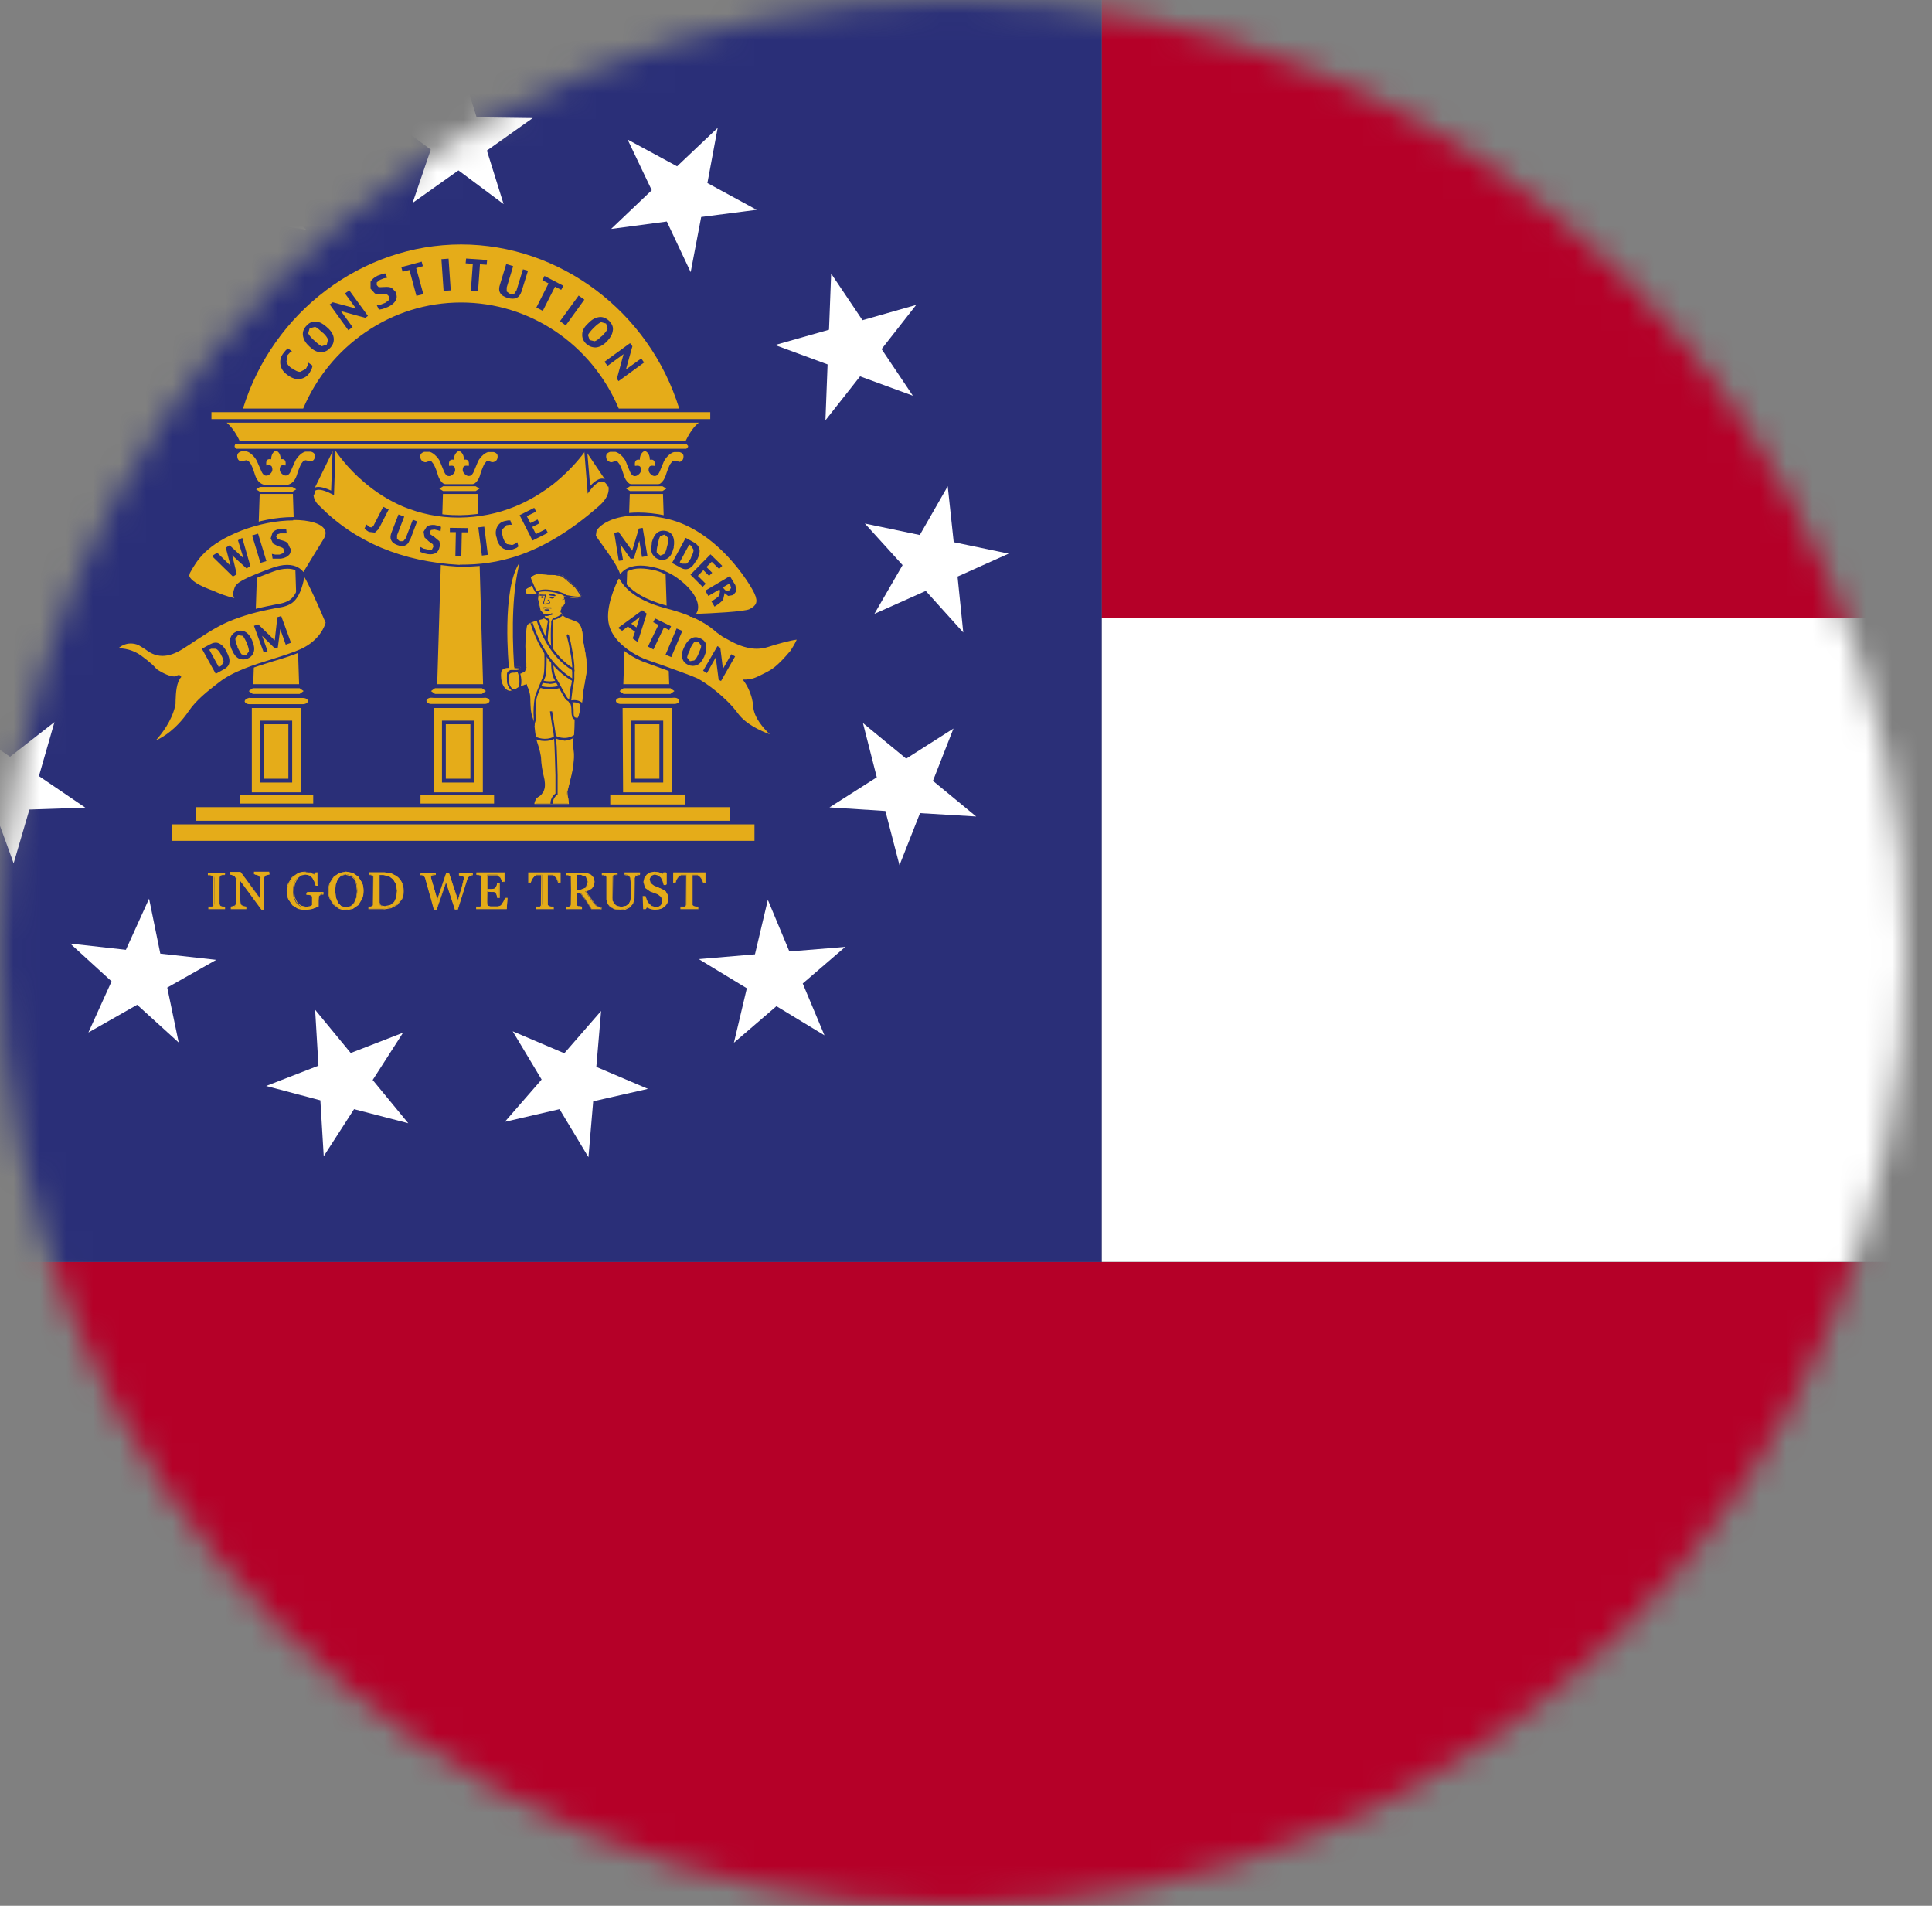
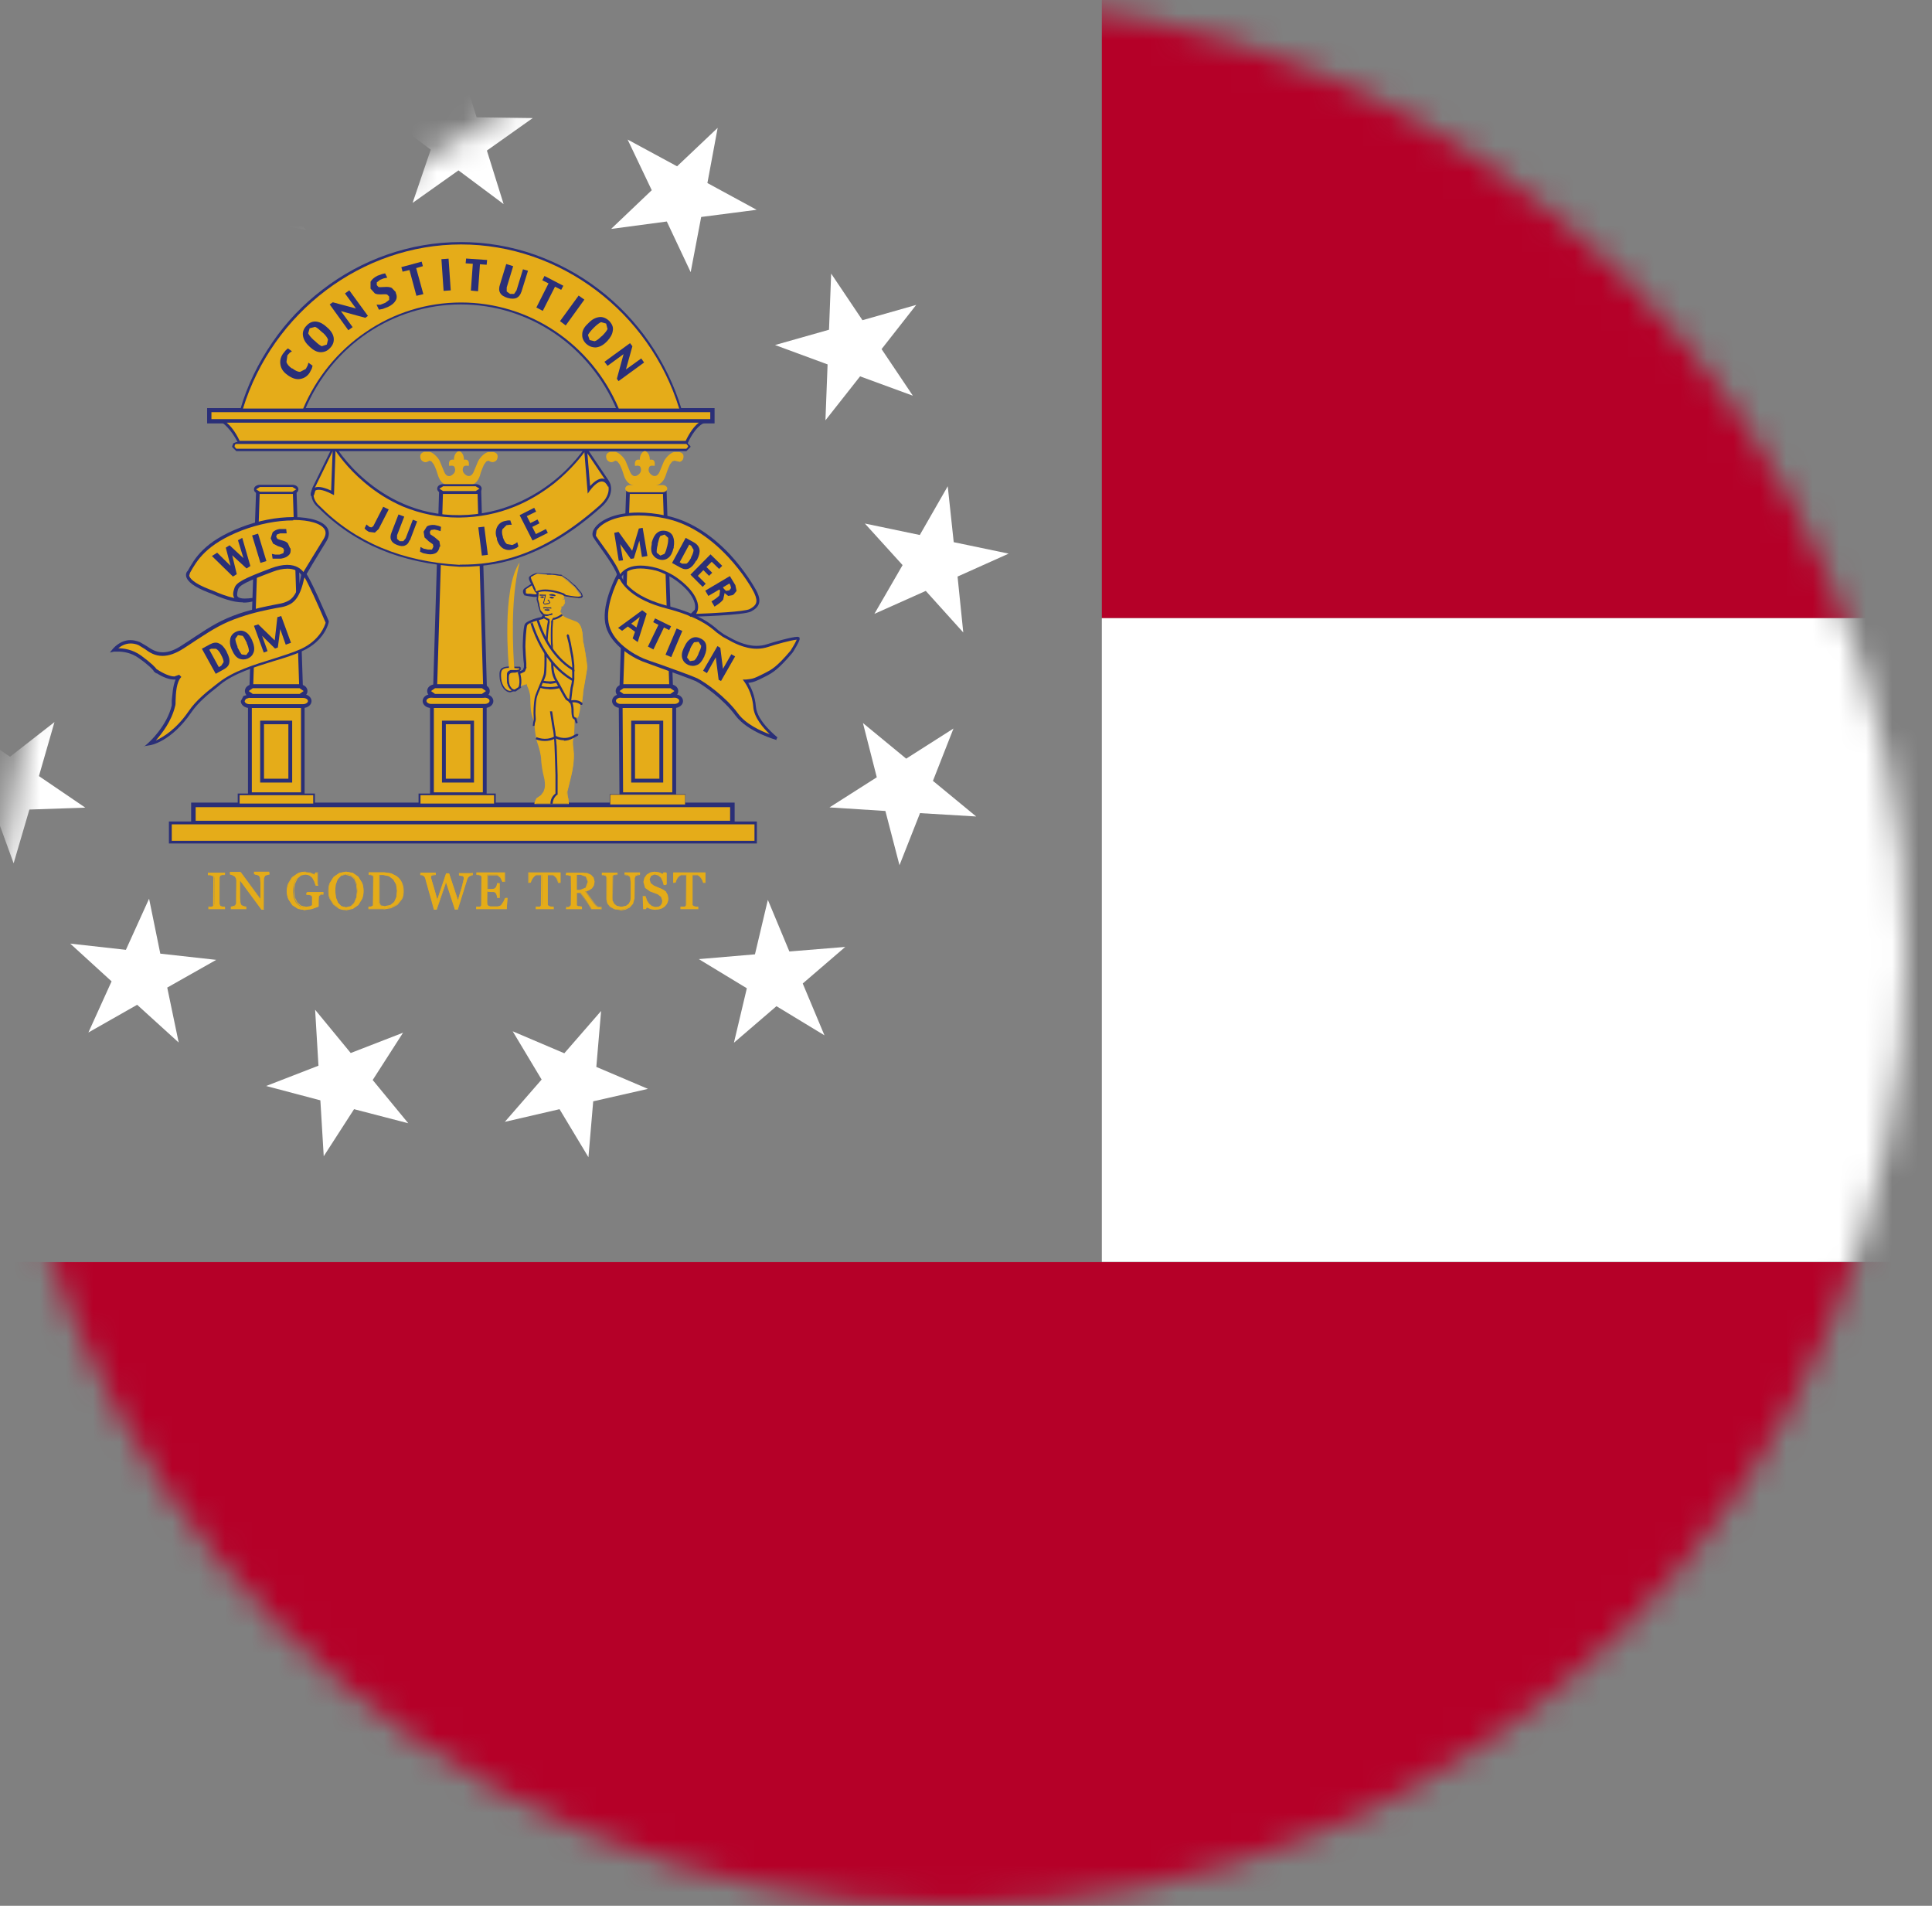
<svg xmlns="http://www.w3.org/2000/svg" fill="none" height="72" viewBox="0 0 73 72" width="73">
  <rect x="0" y="0" width="73" height="72" fill="#808080" stroke="none" />
  <mask height="72" id="mask0_729_17650" maskUnits="userSpaceOnUse" style="mask-type:luminance" width="73" x="0" y="0">
    <path d="M72.009 36C72.009 55.887 55.887 72 36.009 72C16.131 72 0 55.878 0 36C0 16.122 16.122 0 36.009 0C55.896 0 72.009 16.122 72.009 36Z" fill="white" />
  </mask>
  <g mask="url(#mask0_729_17650)">
-     <path d="M41.633 -0.966H-7.014V47.681H41.633V-0.966Z" fill="#2A2F78" />
    <path d="M109.733 -0.966H41.633V23.353H109.733V-0.966Z" fill="#B50028" />
    <path d="M17.377 2.411L16.7 4.415L14.579 4.388L16.276 5.652L15.59 7.665L17.323 6.437L19.029 7.71L18.397 5.688L20.13 4.46L18.009 4.433L17.377 2.411Z" fill="white" />
    <path d="M7.646 4.749L7.971 6.843L6.075 7.8L8.17 8.134L8.504 10.229L9.469 8.342L11.564 8.676L10.065 7.177L11.031 5.291L9.135 6.248L7.646 4.749Z" fill="white" />
    <path d="M0.081 11.384L1.345 13.09L0.108 14.815L2.121 14.137L3.385 15.844L3.367 13.722L5.38 13.045L3.349 12.413L3.331 10.292L2.103 12.016L0.081 11.384Z" fill="white" />
-     <path d="M-3.484 20.762L-1.571 21.683L-1.86 23.777L-0.388 22.252L1.517 23.173L0.515 21.304L1.986 19.77L-0.108 20.149L-1.11 18.28L-1.399 20.383L-3.484 20.762Z" fill="white" />
    <path d="M-2.32 30.701L-0.208 30.629L0.515 32.615L1.11 30.584L3.223 30.512L1.471 29.32L2.058 27.28L0.379 28.589L-1.372 27.397L-0.65 29.392L-2.32 30.701Z" fill="white" />
    <path d="M3.34 39.007L5.182 37.96L6.752 39.386L6.319 37.31L8.17 36.263L6.057 36.028L5.633 33.952L4.757 35.884L2.654 35.649L4.216 37.075L3.34 39.007Z" fill="white" />
    <path d="M12.232 43.682L13.378 41.904L15.427 42.436L14.082 40.802L15.229 39.015L13.252 39.782L11.907 38.148L12.033 40.261L10.056 41.028L12.105 41.57L12.232 43.682Z" fill="white" />
    <path d="M22.234 43.719L22.414 41.607L24.482 41.137L22.532 40.307L22.712 38.194L21.322 39.792L19.372 38.962L20.465 40.785L19.074 42.383L21.142 41.904L22.234 43.719Z" fill="white" />
    <path d="M31.152 39.114L30.331 37.156L31.938 35.774L29.826 35.946L29.013 33.996L28.526 36.054L26.404 36.235L28.219 37.336L27.731 39.394L29.338 38.013L31.152 39.114Z" fill="white" />
    <path d="M36.885 30.846L35.251 29.5L36.027 27.523L34.24 28.661L32.606 27.316L33.129 29.365L31.342 30.503L33.454 30.638L33.987 32.687L34.763 30.719L36.885 30.846Z" fill="white" />
    <path d="M34.619 11.519L32.588 12.097L31.405 10.336L31.324 12.457L29.284 13.035L31.27 13.767L31.189 15.879L32.498 14.218L34.492 14.949L33.31 13.189L34.619 11.519Z" fill="white" />
    <path d="M27.117 4.83L25.583 6.283L23.714 5.272L24.626 7.186L23.091 8.648L25.195 8.368L26.097 10.282L26.494 8.197L28.589 7.926L26.729 6.915L27.117 4.83Z" fill="white" />
    <path d="M38.112 20.916L36.036 20.483L35.81 18.37L34.754 20.212L32.678 19.778L34.104 21.349L33.039 23.191L34.98 22.324L36.397 23.895L36.181 21.782L38.112 20.916Z" fill="white" />
    <path d="M8.504 34.34H7.89V34.268L7.962 34.259L8.034 34.25L8.079 34.214L8.097 34.159V33.166L8.088 33.112L8.034 33.076L7.962 33.049L7.89 33.04V32.968H8.504V33.04L8.431 33.049L8.359 33.058L8.314 33.103L8.296 33.157V34.141L8.314 34.205L8.359 34.241L8.422 34.259L8.504 34.268V34.34Z" fill="#E5AC19" />
    <path d="M8.513 34.349H7.872V34.25H7.881H7.953H8.016L8.052 34.214V34.159L8.061 33.175V33.121L8.007 33.085L7.935 33.067H7.863L7.854 33.058V32.968H8.495V33.058H8.477H8.404L8.332 33.076L8.296 33.103V33.157L8.287 34.141V34.196L8.341 34.232L8.404 34.25H8.477L8.495 34.259V34.358L8.513 34.349ZM7.899 34.322H8.486V34.277H8.422L8.359 34.25L8.305 34.205L8.287 34.141V33.157L8.305 33.094L8.359 33.049L8.431 33.031H8.486V32.986H7.899V33.031H7.962L8.034 33.067L8.088 33.112V33.175L8.097 34.159L8.079 34.232L8.025 34.268H7.953L7.89 34.286V34.331L7.899 34.322Z" fill="#E5AC19" />
    <path d="M10.183 33.04L10.101 33.058L10.02 33.085L9.975 33.175L9.966 33.347V34.349H9.885L9.054 33.23V33.934L9.072 34.123L9.117 34.205L9.208 34.25L9.298 34.268V34.34H8.738V34.268L8.829 34.25L8.901 34.222L8.946 34.132L8.964 33.943V33.275L8.946 33.184L8.901 33.121L8.811 33.067L8.711 33.04V32.968H9.108L9.867 34.015V33.365L9.858 33.175L9.813 33.094L9.722 33.058L9.632 33.04V32.968H10.183V33.04Z" fill="#E5AC19" />
    <path d="M9.984 34.366H9.876L9.072 33.274V33.933L9.09 34.114L9.126 34.195L9.208 34.231L9.298 34.249H9.307V34.348H8.72V34.249H8.729L8.81 34.231L8.883 34.204L8.919 34.132V33.942L8.928 33.265L8.91 33.184L8.874 33.12L8.783 33.066L8.693 33.039H8.684V32.94H9.09L9.84 33.951V33.346L9.821 33.166L9.785 33.084L9.704 33.048L9.614 33.03H9.596V32.931H10.174V33.03H10.165L10.083 33.048L10.011 33.075L9.966 33.157V33.328L9.957 34.339L9.984 34.366ZM9.894 34.339H9.957V33.175L10.02 33.075L10.101 33.039L10.174 33.021V32.976H9.65V33.021L9.731 33.039L9.821 33.075L9.867 33.166L9.885 33.346V34.041L9.099 32.976H8.729V33.021L8.81 33.048L8.91 33.102L8.955 33.175L8.973 33.265V34.132L8.91 34.222L8.828 34.258L8.756 34.276V34.321H9.289V34.276L9.208 34.258L9.108 34.213L9.063 34.114L9.045 33.933V33.184L9.894 34.33V34.339Z" fill="#E5AC19" />
    <path d="M12.196 33.788H12.132L12.069 33.816L12.033 33.861V33.924L12.024 34.032V34.258L11.771 34.348L11.519 34.384L11.266 34.339L11.049 34.204L10.905 33.978C10.869 33.888 10.851 33.788 10.851 33.68C10.851 33.572 10.869 33.482 10.905 33.391L11.049 33.157L11.266 33.003C11.347 32.967 11.437 32.949 11.537 32.949L11.735 32.976L11.889 33.039L11.925 32.976H11.997V33.455H11.925L11.871 33.301L11.798 33.166L11.681 33.066L11.519 33.03L11.329 33.075L11.194 33.202L11.103 33.4C11.085 33.482 11.067 33.572 11.067 33.662L11.094 33.906L11.185 34.104L11.338 34.24L11.537 34.285L11.69 34.258L11.789 34.204V34.104V34.014V33.87L11.735 33.825L11.654 33.806H11.573V33.725H12.168V33.797L12.196 33.788Z" fill="#E5AC19" />
    <path d="M11.519 34.384L11.257 34.33L11.04 34.186L10.887 33.96C10.851 33.87 10.832 33.77 10.832 33.662C10.832 33.554 10.851 33.455 10.887 33.373L11.031 33.139L11.257 32.985C11.338 32.949 11.437 32.931 11.537 32.931L11.744 32.958L11.889 33.021L11.925 32.958H12.024V33.464H11.934L11.889 33.301L11.816 33.166L11.708 33.075L11.555 33.039L11.374 33.075L11.239 33.193L11.148 33.391C11.13 33.472 11.112 33.563 11.112 33.653L11.139 33.897L11.23 34.086L11.374 34.213L11.573 34.258L11.726 34.231L11.816 34.186V34.095V34.005V33.861L11.771 33.825L11.69 33.806H11.609L11.6 33.797V33.698H12.223V33.797H12.214L12.15 33.806L12.087 33.825L12.051 33.861V33.915L12.042 34.023V34.177V34.24L12.033 34.249L11.78 34.339L11.528 34.366L11.519 34.384ZM11.546 32.958C11.446 32.958 11.365 32.976 11.275 33.012L11.058 33.157L10.914 33.382C10.878 33.464 10.86 33.563 10.86 33.662C10.86 33.77 10.878 33.861 10.914 33.951L11.058 34.168L11.266 34.303L11.509 34.348L11.753 34.321L11.997 34.24V34.186V34.032V33.861L12.06 33.816L12.123 33.797H12.178V33.743H11.609V33.788H11.681L11.771 33.816L11.825 33.87V33.942L11.835 34.014V34.204L11.726 34.267L11.564 34.294L11.356 34.24L11.203 34.095L11.112 33.897L11.085 33.644C11.085 33.545 11.094 33.455 11.121 33.373L11.212 33.166L11.356 33.039L11.546 32.994L11.717 33.03L11.835 33.13L11.916 33.274L11.961 33.418H12.015V32.967H11.952L11.916 33.039H11.907L11.762 32.967L11.564 32.94L11.546 32.958Z" fill="#E5AC19" />
    <path d="M13.541 33.13L13.685 33.355C13.721 33.446 13.73 33.545 13.73 33.653C13.73 33.761 13.712 33.861 13.676 33.951L13.532 34.177L13.324 34.321L13.071 34.366C12.972 34.366 12.891 34.348 12.809 34.312L12.602 34.159L12.466 33.933C12.43 33.843 12.421 33.752 12.421 33.644C12.421 33.536 12.439 33.436 12.475 33.346L12.62 33.12L12.828 32.976L13.08 32.931L13.333 32.976L13.541 33.12V33.13ZM13.396 34.095L13.477 33.897L13.505 33.653L13.477 33.391L13.396 33.193L13.261 33.066L13.08 33.021L12.882 33.075L12.755 33.22L12.683 33.418L12.665 33.653L12.692 33.906L12.773 34.104L12.9 34.24L13.089 34.285L13.27 34.24L13.405 34.104L13.396 34.095Z" fill="#E5AC19" />
    <path d="M13.071 34.384C12.972 34.384 12.882 34.366 12.8 34.33L12.593 34.177L12.448 33.942C12.412 33.852 12.403 33.752 12.403 33.653C12.403 33.545 12.421 33.436 12.457 33.355L12.602 33.13L12.819 32.985L13.071 32.931L13.333 32.985L13.541 33.13L13.685 33.364C13.721 33.455 13.739 33.554 13.739 33.662C13.739 33.77 13.721 33.87 13.685 33.96L13.541 34.195L13.333 34.339L13.08 34.393L13.071 34.384ZM13.071 32.949L12.828 32.994L12.62 33.139L12.475 33.364C12.439 33.446 12.421 33.545 12.421 33.653C12.421 33.752 12.439 33.843 12.466 33.933L12.602 34.159L12.8 34.303L13.062 34.357L13.306 34.312L13.505 34.177L13.649 33.951C13.685 33.861 13.703 33.77 13.703 33.662C13.703 33.554 13.685 33.464 13.649 33.373L13.514 33.148L13.315 33.003L13.062 32.949H13.071ZM13.071 34.294L12.873 34.249L12.737 34.114L12.656 33.915L12.629 33.662L12.656 33.418L12.728 33.22L12.864 33.075L13.071 33.021L13.261 33.066L13.396 33.202L13.477 33.409C13.495 33.491 13.505 33.572 13.505 33.671L13.477 33.924L13.396 34.123L13.261 34.258L13.071 34.303V34.294ZM13.071 33.039L12.882 33.093L12.755 33.229L12.683 33.427L12.665 33.662L12.692 33.906L12.764 34.104L12.891 34.231L13.071 34.276L13.252 34.231L13.378 34.104L13.459 33.915L13.486 33.671L13.459 33.418L13.387 33.22L13.261 33.102L13.089 33.057L13.071 33.039Z" fill="#E5AC19" />
    <path d="M15.238 33.663C15.238 33.78 15.22 33.88 15.175 33.961L15.003 34.169L14.768 34.286L14.498 34.331H13.929V34.259H14.001L14.055 34.241L14.1 34.205V34.142L14.109 33.158V33.094L14.055 33.058L13.992 33.04H13.929V32.959H14.525L14.768 32.995L14.976 33.094L15.166 33.32C15.211 33.41 15.238 33.519 15.238 33.645V33.663ZM15.003 33.663L14.967 33.419L14.859 33.23L14.696 33.103L14.479 33.058H14.389H14.317V34.105L14.371 34.223L14.525 34.259L14.741 34.214L14.895 34.096L14.976 33.907L15.003 33.663Z" fill="#E5AC19" />
    <path d="M14.498 34.349H13.92V34.25H14.001L14.055 34.232L14.091 34.205V34.151L14.1 33.167V33.112L14.055 33.076L13.992 33.058H13.938L13.929 33.049V32.959H14.543L14.786 32.995L14.994 33.103C15.075 33.158 15.139 33.239 15.184 33.329C15.229 33.419 15.256 33.537 15.256 33.663C15.256 33.78 15.238 33.889 15.193 33.97L15.021 34.187L14.777 34.313L14.507 34.358L14.498 34.349ZM13.947 34.322H14.498L14.768 34.286L15.003 34.169L15.166 33.961C15.211 33.88 15.229 33.78 15.229 33.663C15.229 33.537 15.211 33.437 15.166 33.347L14.985 33.13L14.777 33.031L14.543 32.995H13.965V33.04H14.01L14.073 33.067L14.118 33.112V33.176L14.127 34.16V34.223L14.064 34.268L14.001 34.286H13.938V34.331L13.947 34.322ZM14.534 34.268L14.371 34.232L14.317 34.096V33.031H14.335H14.407H14.498L14.714 33.076L14.886 33.203L14.994 33.401L15.03 33.654C15.03 33.753 15.021 33.835 15.003 33.907L14.913 34.096L14.759 34.223L14.543 34.268H14.534ZM14.344 33.058V34.096L14.389 34.205L14.543 34.232L14.75 34.187L14.895 34.069L14.976 33.889L15.003 33.645L14.967 33.401L14.859 33.212L14.696 33.094L14.489 33.049H14.398H14.335L14.344 33.058Z" fill="#E5AC19" />
    <path d="M17.847 33.04H17.793L17.738 33.076L17.684 33.121L17.648 33.203C17.603 33.347 17.549 33.528 17.485 33.726C17.422 33.925 17.359 34.132 17.287 34.358H17.197L16.854 33.302L16.493 34.358H16.411C16.348 34.132 16.285 33.898 16.213 33.663C16.14 33.419 16.095 33.257 16.077 33.175L16.05 33.121L16.005 33.076L15.951 33.049H15.897V32.968H16.456V33.031L16.33 33.049L16.276 33.085V33.112V33.139C16.294 33.193 16.312 33.284 16.357 33.419C16.393 33.545 16.456 33.744 16.529 34.006L16.863 32.995H16.962L17.305 34.033C17.35 33.88 17.386 33.735 17.422 33.618C17.459 33.5 17.485 33.392 17.504 33.311L17.531 33.194V33.139L17.495 33.085L17.35 33.058V32.995H17.847V33.058V33.04Z" fill="#E5AC19" />
    <path d="M17.296 34.367H17.188L16.854 33.347L16.502 34.367H16.393C16.33 34.132 16.267 33.898 16.195 33.654L16.059 33.166L16.032 33.121L15.996 33.085L15.942 33.067H15.888L15.879 33.058V32.968H16.465V33.058H16.447L16.33 33.076L16.285 33.103V33.13V33.157C16.303 33.212 16.33 33.302 16.366 33.437C16.402 33.554 16.456 33.735 16.52 33.979L16.854 32.995H16.971L17.305 33.997C17.341 33.861 17.377 33.735 17.413 33.627C17.449 33.509 17.477 33.41 17.494 33.32L17.522 33.203V33.148L17.494 33.103L17.35 33.076H17.341V32.977H17.865V33.067H17.856L17.802 33.076L17.747 33.103L17.693 33.148L17.657 33.221C17.612 33.365 17.558 33.545 17.494 33.744C17.431 33.943 17.368 34.15 17.296 34.376V34.367ZM17.206 34.349H17.278C17.341 34.132 17.404 33.925 17.468 33.726C17.531 33.528 17.576 33.356 17.63 33.203L17.666 33.121L17.72 33.067L17.783 33.04H17.828V32.986H17.359V33.031L17.494 33.058L17.549 33.121V33.184L17.513 33.311C17.494 33.392 17.468 33.5 17.431 33.618C17.395 33.735 17.359 33.88 17.314 34.033V34.078L16.944 33.013H16.872L16.52 34.06V34.015C16.438 33.753 16.375 33.564 16.339 33.428C16.303 33.302 16.276 33.203 16.258 33.148V33.121V33.094L16.321 33.049L16.438 33.031V32.986H15.906V33.031H15.951L16.014 33.067L16.068 33.112L16.095 33.166L16.231 33.654C16.294 33.889 16.366 34.123 16.429 34.34H16.492L16.863 33.257L17.215 34.34L17.206 34.349Z" fill="#E5AC19" />
    <path d="M19.174 33.934L19.146 34.34H18.009V34.268L18.09 34.259L18.154 34.25L18.199 34.205L18.208 34.15V33.166L18.199 33.112L18.154 33.076L18.081 33.049L18.009 33.04V32.968H19.065V33.302H18.993L18.912 33.148L18.794 33.049H18.722H18.623H18.406V33.591H18.56L18.668 33.573L18.731 33.528L18.767 33.455L18.785 33.365H18.858V33.898H18.785L18.767 33.798L18.731 33.726L18.668 33.681L18.56 33.672H18.406V34.078L18.415 34.177L18.451 34.232L18.524 34.25L18.641 34.259H18.731L18.812 34.25L18.894 34.241L18.948 34.214L19.038 34.069L19.101 33.934H19.174Z" fill="#E5AC19" />
    <path d="M19.155 34.349H17.991V34.25H18.009H18.081H18.145L18.181 34.205V34.151L18.19 33.167V33.112L18.145 33.076L18.081 33.058H18.018L18 33.049V32.959H19.083V33.32H18.984L18.903 33.158L18.794 33.076H18.722H18.632H18.433V33.591H18.677L18.731 33.537L18.767 33.465L18.785 33.374L18.885 33.365V33.925H18.785L18.767 33.817L18.731 33.744L18.668 33.699H18.569L18.424 33.69V34.178L18.46 34.223L18.524 34.241H18.65H18.731H18.812L18.885 34.223L18.93 34.196L19.02 34.06L19.083 33.925L19.174 33.916L19.146 34.349H19.155ZM18.027 34.322H19.128L19.155 33.952H19.11L19.047 34.087L18.957 34.232L18.894 34.268H18.822L18.731 34.286H18.524L18.451 34.25L18.415 34.187V34.087L18.406 33.663H18.677L18.749 33.726L18.785 33.807L18.803 33.898H18.849V33.392H18.803L18.785 33.474L18.749 33.555L18.686 33.609L18.578 33.627H18.406V33.058H18.731H18.803L18.939 33.158L19.02 33.302H19.065V33.004H18.036V33.049H18.099L18.172 33.085L18.226 33.13V33.194L18.235 34.178V34.241L18.172 34.286L18.108 34.304H18.045V34.349L18.027 34.322Z" fill="#E5AC19" />
    <path d="M21.178 33.338H21.105L21.078 33.257L21.024 33.166L20.961 33.094L20.898 33.049H20.826H20.735H20.681V34.141L20.699 34.196L20.744 34.241L20.817 34.259L20.907 34.268V34.34H20.257V34.268L20.338 34.259L20.419 34.25L20.465 34.214L20.483 34.141V33.049H20.428H20.347H20.266L20.203 33.094L20.14 33.166L20.085 33.257L20.058 33.338H19.986V32.968H21.178V33.338Z" fill="#E5AC19" />
    <path d="M20.916 34.349H20.239V34.25H20.248H20.329H20.401L20.437 34.205V34.151L20.446 33.067H20.329H20.248L20.194 33.103L20.13 33.176L20.076 33.266L20.049 33.347L19.959 33.356V32.959H21.178V33.356H21.087L21.06 33.266L21.015 33.176L20.952 33.103L20.889 33.067H20.817H20.735H20.699V34.196L20.753 34.232L20.826 34.25H20.907L20.925 34.259V34.358L20.916 34.349ZM20.266 34.322H20.88V34.277H20.808L20.735 34.25L20.681 34.205L20.663 34.142V33.04H20.817H20.889L20.961 33.085L21.024 33.167L21.078 33.257L21.105 33.329H21.151V32.986H19.986V33.329H20.031L20.058 33.257L20.112 33.167L20.176 33.085L20.248 33.04H20.338H20.41H20.483V34.151L20.464 34.223L20.41 34.268L20.329 34.286H20.257V34.331L20.266 34.322Z" fill="#E5AC19" />
    <path d="M22.73 34.34H22.36C22.279 34.214 22.207 34.105 22.143 34.006C22.08 33.907 22.008 33.816 21.927 33.717H21.782V34.214L21.837 34.25H21.9L21.972 34.268V34.34H21.394V34.268H21.457L21.521 34.25L21.557 34.214L21.575 34.15V33.103L21.521 33.067L21.457 33.049H21.394V32.968H22.026L22.189 32.986L22.324 33.049L22.414 33.148L22.45 33.302L22.423 33.437L22.351 33.545L22.243 33.618L22.107 33.672L22.27 33.898L22.432 34.123L22.514 34.214L22.577 34.259L22.64 34.277H22.703V34.358L22.73 34.34ZM22.225 33.32L22.152 33.121L21.954 33.049H21.791V33.636H21.918L22.134 33.554C22.198 33.5 22.225 33.419 22.225 33.32Z" fill="#E5AC19" />
    <path d="M22.739 34.349H22.342C22.261 34.214 22.189 34.105 22.125 34.015C22.062 33.925 21.99 33.834 21.918 33.735H21.8V34.205L21.846 34.232H21.909L21.981 34.25H21.99V34.349H21.385V34.25H21.403H21.466H21.521L21.557 34.205V34.15L21.566 33.166V33.112L21.521 33.085L21.457 33.067H21.394L21.376 33.058V32.968H22.017L22.189 32.986L22.333 33.049L22.432 33.157L22.468 33.311L22.441 33.455L22.369 33.564L22.261 33.636L22.143 33.681L22.297 33.889L22.459 34.114L22.532 34.196L22.595 34.241L22.658 34.259H22.721H22.73V34.358L22.739 34.349ZM22.369 34.322H22.712V34.277H22.658L22.595 34.25L22.523 34.205L22.441 34.114L22.279 33.889L22.107 33.663V33.645L22.234 33.591L22.333 33.518L22.405 33.419L22.423 33.284L22.387 33.139L22.297 33.04L22.162 32.986L21.999 32.968H21.385V33.013H21.439L21.503 33.04L21.557 33.085V33.148L21.566 34.132L21.548 34.205L21.503 34.25H21.439L21.385 34.268V34.313H21.936V34.268H21.873L21.809 34.25L21.755 34.205V34.141L21.746 33.699H21.909C21.99 33.807 22.053 33.898 22.125 33.997C22.189 34.087 22.261 34.196 22.342 34.322H22.369ZM21.918 33.645H21.773V33.031H21.954L22.162 33.112L22.234 33.32C22.234 33.419 22.207 33.5 22.143 33.564L21.918 33.654V33.645ZM21.8 33.618H21.918L22.125 33.536L22.207 33.311L22.134 33.121L21.945 33.049H21.791V33.609L21.8 33.618Z" fill="#E5AC19" />
    <path d="M24.148 33.04L24.075 33.049L23.985 33.085L23.94 33.175L23.931 33.347V33.934L23.886 34.132L23.759 34.268L23.597 34.349L23.434 34.367L23.218 34.34L23.055 34.25L22.956 34.123L22.929 33.979V33.166L22.911 33.112L22.875 33.067L22.811 33.049L22.748 33.04V32.968H23.317V33.04L23.245 33.049L23.191 33.058L23.145 33.103L23.137 33.157V33.916L23.145 34.024L23.191 34.141L23.299 34.232L23.471 34.259L23.651 34.232L23.768 34.141L23.823 34.033L23.832 33.916V33.356L23.823 33.184L23.777 33.094L23.687 33.049L23.597 33.04V32.968H24.148V33.04Z" fill="#E5AC19" />
    <path d="M23.434 34.385L23.209 34.349L23.046 34.259L22.947 34.133L22.911 33.979V33.121L22.866 33.085L22.811 33.067H22.748L22.739 33.058V32.968H23.335V33.058H23.317L23.254 33.067H23.2L23.164 33.112V33.167L23.154 33.925V34.033L23.209 34.142L23.308 34.223L23.48 34.259L23.651 34.223L23.759 34.142L23.814 34.033L23.832 33.925V33.365L23.814 33.194L23.777 33.112L23.687 33.076L23.606 33.058H23.597V32.959H24.184V33.04H24.175V33.058L24.102 33.067L24.021 33.094L23.985 33.176V33.347L23.976 33.943L23.922 34.142L23.796 34.286L23.633 34.367L23.471 34.394L23.434 34.385ZM22.757 33.031H22.811L22.875 33.067L22.929 33.112V33.176L22.938 33.988L22.974 34.133L23.064 34.25L23.218 34.331L23.434 34.367L23.588 34.349L23.741 34.277L23.859 34.142L23.904 33.952V33.185L23.967 33.085L24.057 33.049H24.13V32.995H23.597V33.04L23.678 33.058L23.777 33.103L23.832 33.203L23.85 33.383V33.943L23.832 34.06L23.777 34.178L23.66 34.268L23.48 34.304L23.299 34.268L23.191 34.178L23.145 34.06V33.943L23.137 33.185V33.121L23.2 33.076L23.263 33.058H23.317V33.004H22.775V33.049L22.757 33.031Z" fill="#E5AC19" />
    <path d="M25.168 33.707L25.231 33.816L25.249 33.951C25.249 34.068 25.204 34.168 25.113 34.249C25.023 34.33 24.915 34.366 24.779 34.366L24.599 34.339L24.445 34.267L24.409 34.339H24.328L24.31 33.87H24.391L24.445 34.023L24.527 34.15L24.644 34.24L24.797 34.276L24.915 34.258L24.996 34.213L25.041 34.141L25.059 34.041L25.014 33.888L24.879 33.779L24.734 33.725L24.59 33.662L24.409 33.527L24.346 33.31L24.373 33.166L24.463 33.048L24.599 32.967L24.761 32.94L24.933 32.967L25.068 33.03L25.104 32.967H25.186V33.418H25.113L25.068 33.265L25.005 33.139L24.906 33.048L24.761 33.012L24.608 33.075L24.545 33.22L24.59 33.364L24.707 33.455L24.843 33.518L24.978 33.572L25.086 33.626L25.177 33.698L25.168 33.707Z" fill="#E5AC19" />
    <path d="M24.779 34.375L24.59 34.348L24.436 34.285L24.4 34.348H24.301L24.283 33.852H24.391L24.445 34.014L24.527 34.141L24.635 34.231L24.779 34.267L24.888 34.249L24.96 34.204L25.005 34.132L25.023 34.032L24.978 33.888L24.852 33.788L24.707 33.734L24.563 33.68L24.373 33.545L24.31 33.319L24.346 33.166L24.436 33.039L24.572 32.958L24.734 32.931L24.906 32.958L25.032 33.021L25.068 32.958H25.168V33.436H25.077L25.032 33.283L24.969 33.157L24.87 33.075L24.734 33.039L24.59 33.093L24.527 33.229L24.563 33.364L24.68 33.455L24.815 33.509L24.951 33.563L25.059 33.617L25.159 33.689L25.222 33.797L25.249 33.933C25.249 34.059 25.204 34.159 25.113 34.24C25.023 34.321 24.906 34.357 24.77 34.357L24.779 34.375ZM24.445 34.249L24.599 34.321L24.779 34.348C24.906 34.348 25.014 34.312 25.104 34.231C25.195 34.159 25.231 34.059 25.231 33.942L25.213 33.816L25.149 33.716L25.059 33.644L24.951 33.59L24.825 33.536L24.689 33.472L24.563 33.373L24.518 33.22L24.59 33.066L24.752 33.003L24.906 33.039L25.014 33.13L25.086 33.265L25.131 33.409H25.186V32.985H25.122L25.077 33.057H25.068L24.933 32.985L24.77 32.958L24.617 32.985L24.491 33.057L24.4 33.175L24.373 33.319L24.436 33.527L24.608 33.653L24.743 33.707L24.888 33.761L25.032 33.87L25.077 34.032L25.059 34.132L25.014 34.213L24.924 34.267L24.806 34.285L24.644 34.249L24.527 34.159L24.436 34.023L24.382 33.879H24.328L24.346 34.321H24.4L24.445 34.249Z" fill="#E5AC19" />
    <path d="M26.639 33.338H26.576L26.54 33.257L26.495 33.166L26.422 33.094L26.359 33.049H26.287H26.206H26.151V34.141L26.161 34.196L26.206 34.241L26.278 34.259L26.368 34.268V34.34H25.727V34.268L25.808 34.259L25.881 34.25L25.926 34.214L25.944 34.141V33.049H25.89H25.808H25.727L25.664 33.094L25.601 33.166L25.547 33.257L25.52 33.338H25.447V32.968H26.639V33.338Z" fill="#E5AC19" />
    <path d="M26.377 34.349H25.709V34.25H25.727H25.808H25.881L25.917 34.205V34.151L25.926 33.067H25.808H25.727L25.664 33.103L25.601 33.176L25.556 33.266L25.529 33.347L25.438 33.356V32.959H26.657V33.356H26.567L26.54 33.266L26.485 33.176L26.422 33.103L26.368 33.067H26.296H26.215H26.17V34.196L26.224 34.232L26.296 34.25H26.377L26.386 34.259V34.358L26.377 34.349ZM25.736 34.322H26.35V34.277H26.278L26.206 34.25L26.151 34.205L26.134 34.142V33.04H26.287H26.368L26.44 33.085L26.504 33.167L26.558 33.257L26.585 33.329H26.63V32.986H25.465V33.329H25.511L25.538 33.257L25.592 33.167L25.655 33.085L25.727 33.04H25.808H25.881H25.953V34.151L25.935 34.223L25.881 34.268L25.799 34.286H25.727V34.331L25.736 34.322Z" fill="#E5AC19" />
    <path d="M17.359 17.043C17.359 17.043 17.531 17.097 17.531 17.368C17.684 17.341 17.738 17.422 17.711 17.603C17.711 17.603 17.531 17.558 17.503 17.657C17.458 17.774 17.494 17.865 17.603 17.946C17.603 17.946 17.783 18.09 17.901 17.82C18.018 17.54 18.054 17.449 18.054 17.449C18.09 17.35 18.28 17.106 18.451 17.079H18.65C18.65 17.079 18.803 17.106 18.803 17.233C18.803 17.359 18.758 17.413 18.668 17.449C18.569 17.485 18.46 17.404 18.46 17.404L18.379 17.431L18.289 17.549C18.289 17.549 18.208 17.729 18.163 17.865C18.135 17.973 18.063 18.298 17.729 18.343H16.953C16.619 18.298 16.556 17.973 16.52 17.865C16.483 17.729 16.393 17.549 16.393 17.549L16.303 17.431L16.222 17.404C16.222 17.404 16.104 17.495 16.014 17.449C15.933 17.413 15.879 17.359 15.879 17.233C15.879 17.106 16.032 17.07 16.032 17.07H16.231C16.402 17.106 16.601 17.35 16.628 17.449C16.628 17.449 16.664 17.54 16.781 17.82C16.899 18.099 17.079 17.946 17.079 17.946C17.188 17.874 17.224 17.774 17.178 17.657C17.151 17.558 16.971 17.603 16.971 17.603C16.944 17.422 16.998 17.341 17.151 17.368C17.151 17.106 17.323 17.043 17.323 17.043H17.314H17.359Z" fill="#E5AC19" />
    <path d="M16.664 18.579H18.108L18.325 25.927H16.447L16.664 18.579Z" fill="#E5AC19" />
    <path d="M18.397 25.999H16.366L16.592 18.516H18.181L18.397 25.999ZM16.52 25.855H18.253L18.045 18.66H16.736L16.52 25.855Z" fill="#2A2F78" />
    <path d="M18.316 26.676H16.321V30.007H18.316V26.676Z" fill="#E5AC19" />
    <path d="M18.388 30.078H16.249V26.603H18.388V30.078ZM16.393 29.934H18.244V26.747H16.393V29.934Z" fill="#2A2F78" />
    <path d="M16.285 26.288H18.307C18.451 26.288 18.56 26.378 18.56 26.478C18.56 26.577 18.442 26.667 18.307 26.667H16.285C16.14 26.667 16.032 26.586 16.032 26.478C16.032 26.369 16.149 26.288 16.285 26.288Z" fill="#E5AC19" />
    <path d="M18.316 26.747H16.294C16.113 26.747 15.969 26.63 15.969 26.485C15.969 26.341 16.113 26.224 16.294 26.224H18.316C18.497 26.224 18.641 26.341 18.641 26.485C18.641 26.63 18.497 26.747 18.316 26.747ZM16.294 26.359C16.195 26.359 16.113 26.413 16.113 26.476C16.113 26.54 16.195 26.594 16.294 26.594H18.316C18.415 26.594 18.497 26.54 18.497 26.476C18.497 26.413 18.415 26.359 18.316 26.359H16.294Z" fill="#2A2F78" />
    <path d="M16.438 25.935H18.208C18.334 25.935 18.433 26.016 18.433 26.115C18.433 26.215 18.334 26.296 18.208 26.296H16.438C16.312 26.296 16.213 26.215 16.213 26.115C16.213 26.016 16.312 25.935 16.438 25.935Z" fill="#E5AC19" />
    <path d="M18.208 26.36H16.438C16.276 26.36 16.14 26.252 16.14 26.107C16.14 25.963 16.276 25.855 16.438 25.855H18.208C18.37 25.855 18.506 25.963 18.506 26.107C18.506 26.252 18.37 26.36 18.208 26.36ZM16.438 25.999L16.285 26.107L16.438 26.216H18.208L18.361 26.107L18.208 25.999H16.438Z" fill="#2A2F78" />
    <path d="M17.91 29.564H16.7V27.226H17.91V29.564ZM16.845 29.419H17.774V27.361H16.845V29.419Z" fill="#2A2F78" />
    <path d="M16.745 18.325H17.973C18.072 18.325 18.154 18.388 18.154 18.46C18.154 18.533 18.072 18.596 17.973 18.596H16.745C16.646 18.596 16.565 18.533 16.565 18.46C16.565 18.388 16.646 18.325 16.745 18.325Z" fill="#E5AC19" />
    <path d="M17.973 18.633H16.745C16.619 18.633 16.52 18.561 16.52 18.462C16.52 18.362 16.619 18.29 16.745 18.29H17.973C18.099 18.29 18.199 18.362 18.199 18.462C18.199 18.561 18.099 18.633 17.973 18.633ZM16.745 18.371L16.601 18.462L16.745 18.552H17.973L18.117 18.462L17.973 18.371H16.745Z" fill="#2A2F78" />
    <path d="M27.668 30.404H7.303V31.09H27.668V30.404Z" fill="#E5AC19" />
    <path d="M27.758 31.18H7.222V30.322H27.758V31.18ZM7.393 31.008H27.587V30.494H7.393V31.008Z" fill="#2A2F78" />
    <path d="M28.553 31.089H6.436V31.821H28.553V31.089Z" fill="#E5AC19" />
    <path d="M28.607 31.866H6.382V31.035H28.598V31.866H28.607ZM6.49 31.766H28.508V31.143H6.49V31.766Z" fill="#2A2F78" />
    <path d="M26.928 15.491H7.908V15.915H26.928V15.491Z" fill="#E5AC19" />
    <path d="M27 15.996H7.826V15.418H27V15.996ZM7.989 15.834H26.837V15.572H7.989V15.834Z" fill="#2A2F78" />
    <path d="M23.344 15.482C22.36 13.126 20.076 11.474 17.413 11.474C14.75 11.474 12.466 13.126 11.482 15.482H9.117C10.21 11.853 13.514 9.199 17.413 9.199C21.313 9.199 24.617 11.853 25.709 15.482H23.344Z" fill="#E5AC19" />
    <path d="M23.344 15.518L23.308 15.491C22.297 13.071 19.986 11.501 17.413 11.501C14.841 11.501 12.53 13.062 11.519 15.491L11.482 15.518H9.117L9.081 15.5V15.463C9.343 14.561 9.758 13.712 10.291 12.936C10.814 12.169 11.455 11.501 12.187 10.941C12.927 10.372 13.739 9.93 14.615 9.623C15.518 9.307 16.456 9.145 17.413 9.145C18.37 9.145 19.318 9.307 20.212 9.623C21.078 9.93 21.9 10.372 22.64 10.941C23.371 11.501 24.012 12.178 24.536 12.936C25.068 13.712 25.483 14.561 25.754 15.463V15.5L25.718 15.518H23.353H23.344ZM9.172 15.436H11.455C11.952 14.263 12.764 13.27 13.802 12.557C14.877 11.816 16.122 11.428 17.422 11.428C20.013 11.428 22.351 12.999 23.38 15.436H25.664C24.536 11.78 21.16 9.235 17.422 9.235C13.685 9.235 10.309 11.78 9.181 15.436H9.172Z" fill="#2A2F78" />
    <path d="M8.413 15.915C8.413 15.915 8.747 16.114 9.018 16.701H25.935C25.935 16.701 26.215 16.042 26.594 15.915H8.413Z" fill="#E5AC19" />
    <path d="M8.991 16.754V16.727C8.711 16.168 8.395 15.969 8.395 15.969L8.242 15.879H26.603L26.621 15.978C26.269 16.095 25.989 16.727 25.989 16.736V16.763H8.991V16.754ZM8.567 15.969C8.693 16.077 8.883 16.285 9.054 16.655H25.908C25.962 16.547 26.142 16.168 26.404 15.969H8.567Z" fill="#2A2F78" />
    <path d="M12.62 16.855C12.62 16.855 14.182 19.545 17.377 19.509C20.528 19.472 22.134 16.945 22.134 16.945L22.974 18.191C22.974 18.191 23.281 18.606 22.676 19.138C20.555 21.016 18.867 21.377 17.377 21.368C15.175 21.251 13.405 20.501 12.06 19.138C11.816 18.94 11.771 18.669 11.844 18.452L12.629 16.855H12.62Z" fill="#E5AC19" />
    <path d="M17.431 21.412H17.368C16.267 21.349 15.265 21.133 14.38 20.762C13.495 20.392 12.701 19.86 12.024 19.174C11.789 18.984 11.708 18.704 11.798 18.442L12.584 16.836L12.62 16.809L12.656 16.827C12.656 16.827 13.044 17.495 13.82 18.145C14.534 18.749 15.734 19.481 17.377 19.463C18.993 19.445 20.185 18.749 20.907 18.181C21.692 17.558 22.089 16.926 22.098 16.926L22.134 16.908L22.171 16.926L23.01 18.172C23.01 18.172 23.091 18.298 23.091 18.47C23.091 18.632 23.028 18.894 22.703 19.174C21.728 20.04 20.789 20.627 19.832 20.988C19.065 21.277 18.307 21.412 17.431 21.412ZM17.368 21.331H17.431C18.686 21.331 20.41 21.078 22.64 19.11C23.209 18.614 22.929 18.217 22.929 18.217L22.125 17.025C22.008 17.188 21.611 17.72 20.952 18.253C20.482 18.623 19.986 18.921 19.453 19.138C18.794 19.408 18.09 19.544 17.368 19.553H17.305C16.583 19.553 15.888 19.408 15.229 19.138C14.705 18.912 14.209 18.605 13.757 18.217C13.116 17.675 12.737 17.125 12.62 16.944L11.871 18.479C11.798 18.704 11.871 18.948 12.078 19.119C13.414 20.474 15.193 21.223 17.368 21.34V21.331Z" fill="#2A2F78" />
    <path d="M11.744 18.741C11.744 18.741 11.708 18.552 11.844 18.452C11.97 18.353 12.187 18.389 12.512 18.534L12.575 16.855H12.683L12.62 18.705L12.548 18.669C12.133 18.452 11.979 18.497 11.916 18.534L11.862 18.714L11.753 18.732L11.744 18.741Z" fill="#2A2F78" />
    <path d="M22.207 18.651L22.071 16.963H22.18L22.297 18.362C22.405 18.245 22.595 18.064 22.775 18.082C22.902 18.091 23.001 18.181 23.073 18.344L22.974 18.389C22.911 18.263 22.848 18.2 22.757 18.191C22.577 18.172 22.36 18.434 22.288 18.534L22.198 18.66L22.207 18.651Z" fill="#2A2F78" />
    <path d="M8.928 16.737H25.935L26.043 16.846V16.882L25.935 16.999H8.928L8.82 16.882V16.846L8.928 16.737Z" fill="#E5AC19" />
    <path d="M25.935 17.043H8.928L8.774 16.89V16.854L8.819 16.745L8.928 16.7H25.935L26.088 16.854V16.89L25.935 17.043ZM8.928 16.772L8.883 16.791L8.865 16.845V16.881L8.928 16.953H25.935L25.998 16.881V16.845L25.935 16.772H8.928Z" fill="#2A2F78" />
-     <path d="M10.435 17.026C10.435 17.026 10.607 17.08 10.607 17.351C10.76 17.324 10.815 17.405 10.787 17.586C10.787 17.586 10.607 17.54 10.589 17.64C10.544 17.757 10.58 17.856 10.688 17.929C10.688 17.929 10.869 18.073 10.986 17.802C11.103 17.522 11.149 17.432 11.149 17.432C11.185 17.333 11.374 17.089 11.546 17.062H11.744C11.744 17.062 11.898 17.089 11.898 17.215C11.898 17.342 11.853 17.396 11.762 17.432L11.546 17.387L11.464 17.414L11.374 17.531C11.374 17.531 11.293 17.712 11.248 17.847C11.212 17.956 11.149 18.281 10.815 18.326H10.038C9.704 18.281 9.641 17.947 9.605 17.847C9.569 17.712 9.478 17.531 9.478 17.531L9.388 17.414L9.307 17.387L9.099 17.432C9.009 17.396 8.964 17.342 8.964 17.215C8.964 17.089 9.117 17.053 9.117 17.053H9.316C9.488 17.089 9.677 17.333 9.713 17.432C9.713 17.432 9.758 17.531 9.876 17.802C9.993 18.082 10.174 17.929 10.174 17.929C10.282 17.856 10.318 17.757 10.273 17.64C10.246 17.54 10.065 17.586 10.065 17.586C10.038 17.396 10.092 17.324 10.246 17.351C10.246 17.089 10.417 17.026 10.417 17.026H10.408H10.435Z" fill="#E5AC19" />
    <path d="M9.749 18.579H11.139L11.374 25.927H9.497L9.749 18.579Z" fill="#E5AC19" />
    <path d="M11.455 25.999H9.424L9.677 18.516H11.203L11.446 25.999H11.455ZM9.569 25.855H11.302L11.067 18.66H9.812L9.569 25.855Z" fill="#2A2F78" />
    <path d="M11.437 26.676H9.433V30.007H11.437V26.676Z" fill="#E5AC19" />
    <path d="M11.509 30.078H9.37V26.603H11.509V30.078ZM9.515 29.934H11.374V26.747H9.515V29.934Z" fill="#2A2F78" />
    <path d="M9.424 26.288H11.446C11.591 26.288 11.699 26.378 11.699 26.478C11.699 26.577 11.582 26.667 11.446 26.667H9.424C9.28 26.667 9.172 26.586 9.172 26.478C9.172 26.369 9.289 26.288 9.424 26.288Z" fill="#E5AC19" />
    <path d="M11.446 26.747H9.424C9.244 26.747 9.099 26.63 9.099 26.485L9.199 26.296L9.424 26.224H11.446C11.627 26.224 11.771 26.341 11.771 26.485C11.771 26.63 11.627 26.747 11.446 26.747ZM9.424 26.359L9.289 26.404L9.244 26.485C9.244 26.549 9.325 26.603 9.424 26.603H11.446C11.546 26.603 11.636 26.549 11.636 26.485C11.636 26.422 11.555 26.368 11.446 26.368H9.424V26.359Z" fill="#2A2F78" />
    <path d="M9.551 25.935H11.32C11.446 25.935 11.546 26.016 11.546 26.115C11.546 26.215 11.446 26.296 11.32 26.296H9.551C9.424 26.296 9.325 26.215 9.325 26.115C9.325 26.016 9.424 25.935 9.551 25.935Z" fill="#E5AC19" />
    <path d="M11.32 26.36H9.551C9.388 26.36 9.253 26.252 9.253 26.107C9.253 25.963 9.388 25.855 9.551 25.855H11.32C11.482 25.855 11.618 25.963 11.618 26.107C11.618 26.252 11.482 26.36 11.32 26.36ZM9.551 25.999L9.397 26.107L9.551 26.216H11.32L11.473 26.107L11.32 25.999H9.551Z" fill="#2A2F78" />
-     <path d="M11.04 29.564H9.83V27.226H11.04V29.564ZM9.975 29.419H10.896V27.361H9.975V29.419Z" fill="#2A2F78" />
+     <path d="M11.04 29.564H9.83V27.226H11.04ZM9.975 29.419H10.896V27.361H9.975V29.419Z" fill="#2A2F78" />
    <path d="M9.822 18.353H11.049C11.149 18.353 11.23 18.416 11.23 18.488C11.23 18.561 11.149 18.624 11.049 18.624H9.822C9.722 18.624 9.641 18.561 9.641 18.488C9.641 18.416 9.722 18.353 9.822 18.353Z" fill="#E5AC19" />
    <path d="M11.049 18.659H9.821C9.695 18.659 9.596 18.587 9.596 18.487C9.596 18.388 9.695 18.316 9.821 18.316H11.049C11.175 18.316 11.275 18.388 11.275 18.487C11.275 18.587 11.175 18.659 11.049 18.659ZM9.821 18.397L9.677 18.487L9.821 18.578H11.049L11.194 18.487L11.049 18.397H9.821Z" fill="#2A2F78" />
    <path d="M11.862 30.016H9.018V30.395H11.862V30.016Z" fill="#E5AC19" />
    <path d="M11.898 30.43H8.982V29.979H11.898V30.43ZM9.054 30.358H11.835V30.042H9.054V30.358Z" fill="#2A2F78" />
    <path d="M24.382 17.043C24.382 17.043 24.554 17.097 24.554 17.368C24.707 17.341 24.761 17.422 24.734 17.603C24.734 17.603 24.554 17.558 24.527 17.657C24.481 17.774 24.518 17.865 24.626 17.946C24.626 17.946 24.806 18.09 24.924 17.82C25.041 17.54 25.077 17.449 25.077 17.449C25.113 17.35 25.303 17.106 25.474 17.079H25.673C25.673 17.079 25.826 17.106 25.826 17.233C25.826 17.359 25.781 17.413 25.691 17.449L25.483 17.404L25.402 17.431L25.312 17.549C25.312 17.549 25.231 17.729 25.186 17.865C25.149 17.973 25.077 18.298 24.752 18.343H23.976C23.642 18.298 23.579 17.973 23.543 17.865C23.506 17.729 23.416 17.549 23.416 17.549L23.326 17.431L23.245 17.404C23.245 17.404 23.127 17.495 23.037 17.449C22.956 17.413 22.902 17.359 22.902 17.233C22.902 17.106 23.055 17.07 23.055 17.07H23.254C23.425 17.106 23.624 17.35 23.651 17.449C23.651 17.449 23.687 17.54 23.804 17.82C23.922 18.099 24.102 17.946 24.102 17.946C24.211 17.874 24.247 17.774 24.202 17.657C24.174 17.558 23.994 17.603 23.994 17.603C23.967 17.422 24.03 17.341 24.174 17.368C24.174 17.106 24.346 17.043 24.346 17.043H24.337H24.382Z" fill="#E5AC19" />
    <path d="M23.732 18.579H25.122L25.366 25.927H23.488L23.732 18.579Z" fill="#E5AC19" />
    <path d="M25.438 25.999H23.407L23.66 18.516H25.186L25.429 25.999H25.438ZM23.552 25.855H25.285L25.05 18.66H23.796L23.552 25.855Z" fill="#2A2F78" />
    <path d="M23.452 26.676H25.474V30.007H23.471L23.452 26.676Z" fill="#E5AC19" />
    <path d="M25.547 30.078H23.407L23.38 26.603H25.547V30.078ZM23.552 29.934H25.402V26.747H23.525L23.543 29.934H23.552Z" fill="#2A2F78" />
    <path d="M23.452 26.288H25.483C25.628 26.288 25.736 26.378 25.736 26.478C25.736 26.577 25.619 26.667 25.483 26.667H23.452C23.308 26.667 23.2 26.586 23.2 26.478C23.2 26.369 23.317 26.288 23.452 26.288Z" fill="#E5AC19" />
    <path d="M25.483 26.747H23.452C23.272 26.747 23.127 26.63 23.127 26.485C23.127 26.341 23.272 26.224 23.452 26.224H25.483C25.664 26.224 25.808 26.341 25.808 26.485C25.808 26.63 25.664 26.747 25.483 26.747ZM23.452 26.359C23.353 26.359 23.272 26.413 23.272 26.476C23.272 26.54 23.353 26.594 23.452 26.594H25.483C25.583 26.594 25.664 26.54 25.664 26.476C25.664 26.413 25.583 26.359 25.483 26.359H23.452Z" fill="#2A2F78" />
    <path d="M23.561 25.935H25.33C25.456 25.935 25.556 26.016 25.556 26.115C25.556 26.215 25.447 26.296 25.33 26.296H23.561C23.434 26.296 23.335 26.215 23.335 26.115C23.335 26.016 23.434 25.935 23.561 25.935Z" fill="#E5AC19" />
    <path d="M25.33 26.36H23.561C23.398 26.36 23.263 26.252 23.263 26.107C23.263 25.963 23.398 25.855 23.561 25.855H25.33C25.492 25.855 25.628 25.963 25.628 26.107C25.628 26.252 25.492 26.36 25.33 26.36ZM23.561 25.999L23.407 26.107L23.561 26.216H25.33L25.483 26.107L25.33 25.999H23.561Z" fill="#2A2F78" />
    <path d="M25.059 29.564H23.849V27.226H25.059V29.564ZM23.994 29.419H24.915V27.361H23.994V29.419Z" fill="#2A2F78" />
    <path d="M23.804 18.325H25.032C25.131 18.325 25.213 18.388 25.213 18.46C25.213 18.533 25.131 18.596 25.032 18.596H23.804C23.705 18.596 23.624 18.533 23.624 18.46C23.624 18.388 23.705 18.325 23.804 18.325Z" fill="#E5AC19" />
-     <path d="M25.032 18.633H23.805C23.678 18.633 23.579 18.561 23.579 18.462C23.579 18.362 23.678 18.29 23.805 18.29H25.032C25.159 18.29 25.258 18.362 25.258 18.462C25.258 18.561 25.159 18.633 25.032 18.633ZM23.805 18.371L23.66 18.462L23.805 18.552H25.032L25.177 18.462L25.032 18.371H23.805Z" fill="#2A2F78" />
    <path d="M18.695 30.016H15.852V30.395H18.695V30.016Z" fill="#E5AC19" />
    <path d="M18.731 30.43H15.815V29.979H18.731V30.43ZM15.888 30.358H18.668V30.042H15.888V30.358Z" fill="#2A2F78" />
    <path d="M5.281 24.806C4.802 24.454 4.288 24.554 4.288 24.554C4.288 24.554 4.658 24.066 5.245 24.31C5.615 24.463 5.94 25.041 6.888 24.436C7.836 23.831 8.206 23.524 9.045 23.245C9.903 22.956 10.58 22.893 10.778 22.82C10.977 22.748 11.293 22.631 11.455 21.665C11.492 21.448 12.367 23.497 12.367 23.497C12.367 23.497 12.241 24.174 11.401 24.563C10.562 24.942 9.108 25.177 8.296 25.826C8.025 26.043 7.492 26.431 7.177 26.892C6.427 27.993 5.651 28.11 5.651 28.11C5.651 28.11 6.355 27.487 6.554 26.657C6.59 26.503 6.536 25.799 6.806 25.52C6.509 25.817 5.759 25.231 5.859 25.312C5.859 25.312 5.768 25.158 5.281 24.806Z" fill="#E5AC19" />
    <path d="M5.443 28.21L5.606 28.065C5.606 28.065 6.301 27.451 6.49 26.648V26.458C6.518 26.242 6.527 25.917 6.635 25.673H6.572C6.4 25.673 6.165 25.592 5.913 25.429V25.447L5.813 25.366L5.795 25.33C5.759 25.285 5.624 25.131 5.254 24.87C4.947 24.644 4.622 24.617 4.459 24.617H4.306L4.152 24.653L4.252 24.527C4.252 24.527 4.514 24.183 4.929 24.183C5.046 24.183 5.163 24.211 5.281 24.256L5.543 24.409C5.714 24.527 5.895 24.644 6.147 24.644C6.364 24.644 6.599 24.563 6.87 24.382C7.05 24.265 7.222 24.157 7.366 24.057C7.98 23.651 8.359 23.416 9.036 23.181C9.605 22.992 10.092 22.902 10.408 22.838C10.571 22.811 10.697 22.784 10.76 22.757C10.95 22.685 11.239 22.586 11.392 21.656L11.464 21.584C11.519 21.584 11.573 21.584 12.015 22.541C12.223 23.001 12.421 23.461 12.421 23.461V23.479V23.497C12.421 23.525 12.277 24.211 11.419 24.599C11.112 24.743 10.733 24.861 10.336 24.978C9.632 25.195 8.847 25.438 8.332 25.854L8.215 25.953C7.926 26.178 7.502 26.512 7.231 26.91C6.472 28.02 5.696 28.155 5.66 28.155L5.443 28.192V28.21ZM6.852 25.574C6.662 25.763 6.644 26.197 6.635 26.458C6.635 26.558 6.635 26.63 6.617 26.675C6.481 27.253 6.111 27.722 5.886 27.975C6.165 27.849 6.653 27.56 7.131 26.865C7.411 26.449 7.854 26.106 8.142 25.881L8.26 25.79C8.792 25.366 9.596 25.113 10.3 24.897C10.697 24.77 11.076 24.653 11.374 24.517C12.096 24.183 12.277 23.624 12.304 23.525C12.006 22.82 11.654 22.053 11.501 21.8C11.329 22.703 11.004 22.82 10.805 22.893C10.733 22.92 10.607 22.947 10.426 22.974C10.11 23.037 9.623 23.127 9.072 23.317C8.404 23.543 8.043 23.777 7.429 24.174C7.285 24.274 7.113 24.382 6.933 24.5C6.635 24.689 6.382 24.779 6.138 24.779C5.841 24.779 5.642 24.644 5.47 24.517L5.236 24.373C5.136 24.328 5.028 24.31 4.938 24.31C4.73 24.31 4.568 24.409 4.468 24.491C4.649 24.491 5.001 24.527 5.335 24.77C5.741 25.068 5.877 25.222 5.913 25.276C6.184 25.456 6.427 25.556 6.59 25.556L6.77 25.492L6.861 25.583L6.852 25.574Z" fill="#2A2F78" />
    <path d="M23.389 21.693C23.389 21.693 23.534 22.524 25.168 22.948C26.802 23.372 27.054 23.896 27.325 24.022C27.587 24.148 28.282 24.645 29.013 24.401C29.302 24.302 30.114 24.076 30.178 24.13L29.916 24.636C29.374 25.277 29.167 25.376 28.968 25.476C28.535 25.692 28.498 25.719 28.183 25.737C28.183 25.737 28.471 26.098 28.517 26.694C28.562 27.29 29.356 27.895 29.356 27.895C29.356 27.895 28.3 27.624 27.831 26.992C27.361 26.36 26.603 25.819 26.314 25.683C26.034 25.548 24.59 25.051 24.292 24.934C23.994 24.817 23.055 24.32 22.92 23.526C22.793 22.731 23.389 21.684 23.389 21.684V21.693Z" fill="#E5AC19" />
    <path d="M29.347 27.957C29.347 27.957 28.264 27.668 27.785 27.027C27.334 26.413 26.576 25.881 26.296 25.736C26.115 25.655 25.465 25.42 24.942 25.231C24.644 25.122 24.391 25.032 24.274 24.987C23.84 24.816 22.983 24.292 22.866 23.534C22.739 22.73 23.317 21.701 23.335 21.656L23.416 21.503L23.443 21.674C23.443 21.674 23.479 21.873 23.714 22.116C23.931 22.342 24.355 22.658 25.177 22.875C26.431 23.2 26.883 23.579 27.144 23.814L27.343 23.958L27.488 24.039C27.731 24.175 28.137 24.4 28.58 24.4C28.715 24.4 28.851 24.382 28.986 24.337C29.23 24.256 29.934 24.057 30.132 24.057L30.205 24.075V24.093C30.223 24.13 30.232 24.166 30.096 24.409C30.033 24.518 29.961 24.644 29.934 24.671C29.392 25.312 29.175 25.42 28.977 25.529L28.887 25.574C28.571 25.736 28.48 25.773 28.273 25.8C28.363 25.944 28.526 26.26 28.562 26.702C28.607 27.262 29.374 27.849 29.374 27.858L29.32 27.966L29.347 27.957ZM23.38 21.846C23.236 22.144 22.893 22.911 22.992 23.516C23.046 23.841 23.245 24.157 23.588 24.436C23.849 24.653 24.147 24.807 24.319 24.879C24.427 24.924 24.68 25.014 24.978 25.113C25.502 25.303 26.16 25.538 26.35 25.628C26.639 25.773 27.424 26.323 27.885 26.955C28.183 27.361 28.742 27.614 29.085 27.74C28.841 27.506 28.489 27.108 28.462 26.702C28.417 26.134 28.137 25.782 28.137 25.773L28.065 25.673H28.183C28.462 25.646 28.498 25.628 28.86 25.448L28.95 25.402C29.139 25.303 29.347 25.204 29.871 24.581C29.898 24.545 30.051 24.292 30.105 24.166C29.898 24.184 29.302 24.346 29.04 24.436C28.896 24.482 28.751 24.509 28.598 24.509C28.119 24.509 27.695 24.274 27.442 24.13L27.307 24.057L27.081 23.895C26.82 23.669 26.386 23.299 25.168 22.983C23.913 22.658 23.515 22.099 23.389 21.828L23.38 21.846Z" fill="#2A2F78" />
    <path d="M7.908 22.333C6.797 21.9 7.14 21.602 7.14 21.602C7.411 21.114 7.772 20.5 9.117 19.986C10.923 19.291 12.764 19.598 12.277 20.41C11.979 20.898 11.455 21.755 11.455 21.755C11.455 21.755 11.239 21.177 10.255 21.548C9.271 21.918 8.964 22.071 8.91 22.261C8.819 22.559 8.856 22.757 9.569 22.649C9.099 22.802 8.585 22.649 8.007 22.387L7.908 22.351V22.333Z" fill="#E5AC19" />
    <path d="M9.181 22.757C8.783 22.757 8.35 22.586 7.98 22.423L7.881 22.387C7.348 22.18 7.068 21.972 7.032 21.764C7.014 21.665 7.059 21.593 7.095 21.566C7.357 21.096 7.718 20.455 9.099 19.923C9.749 19.67 10.453 19.535 11.085 19.535C11.744 19.535 12.232 19.697 12.376 19.959C12.43 20.058 12.466 20.221 12.34 20.437C12.042 20.916 11.528 21.773 11.528 21.782L11.464 21.891L11.419 21.773C11.419 21.773 11.302 21.485 10.86 21.485C10.697 21.485 10.508 21.521 10.3 21.602C9.334 21.963 9.036 22.107 8.991 22.279C8.955 22.414 8.946 22.496 8.982 22.541C9.018 22.586 9.108 22.613 9.244 22.613C9.334 22.613 9.442 22.604 9.578 22.586L9.605 22.703C9.478 22.748 9.343 22.766 9.199 22.766L9.181 22.757ZM11.076 19.661C10.462 19.661 9.776 19.797 9.135 20.04C7.79 20.564 7.438 21.178 7.186 21.629L7.177 21.647L7.149 21.746C7.168 21.837 7.294 22.026 7.926 22.27L8.025 22.306C8.287 22.423 8.567 22.532 8.856 22.595C8.783 22.496 8.81 22.351 8.856 22.225C8.919 22.008 9.19 21.864 10.246 21.466C10.471 21.385 10.67 21.34 10.851 21.34C11.203 21.34 11.383 21.503 11.464 21.611C11.609 21.376 11.988 20.744 12.232 20.356C12.313 20.221 12.322 20.103 12.268 20.004C12.141 19.778 11.69 19.643 11.085 19.643L11.076 19.661Z" fill="#2A2F78" />
    <path d="M24.797 21.513C25.005 21.567 25.348 21.738 25.556 21.883C26.558 22.605 26.377 23.237 26.097 23.246C25.79 23.264 28.065 23.201 28.345 23.056C28.616 22.912 28.706 22.749 28.544 22.397C28.381 22.054 27.136 19.924 25.113 19.527C23.091 19.12 22.288 19.978 22.459 20.267C22.622 20.538 23.371 21.459 23.398 21.829C23.606 21.431 24.075 21.323 24.797 21.504V21.513Z" fill="#E5AC19" />
    <path d="M26.088 23.299L26.016 23.245L26.097 23.191L26.251 23.037C26.323 22.812 26.169 22.378 25.529 21.918C25.33 21.773 24.987 21.611 24.788 21.557C24.563 21.503 24.364 21.476 24.193 21.476C23.831 21.476 23.579 21.602 23.443 21.855L23.389 21.882L23.344 21.837C23.326 21.575 22.92 21.015 22.649 20.636C22.541 20.492 22.459 20.365 22.414 20.293C22.369 20.212 22.378 20.104 22.441 19.995C22.604 19.706 23.145 19.363 24.12 19.363C24.436 19.363 24.77 19.399 25.131 19.472C25.998 19.643 26.82 20.14 27.578 20.943C28.155 21.566 28.517 22.189 28.607 22.369C28.769 22.712 28.706 22.929 28.381 23.101C28.119 23.245 26.224 23.299 26.097 23.299H26.088ZM24.193 21.367C24.373 21.367 24.581 21.394 24.815 21.458C25.023 21.512 25.384 21.683 25.592 21.837C26.278 22.333 26.44 22.803 26.359 23.073L26.305 23.191C26.846 23.173 28.137 23.11 28.327 23.01C28.562 22.884 28.661 22.758 28.508 22.424C28.426 22.243 28.074 21.638 27.497 21.024C26.756 20.239 25.953 19.751 25.113 19.58C24.77 19.508 24.427 19.472 24.129 19.472C23.136 19.472 22.667 19.833 22.541 20.049L22.514 20.239C22.559 20.311 22.649 20.438 22.748 20.573C23.001 20.925 23.335 21.385 23.434 21.692C23.597 21.476 23.859 21.367 24.202 21.367H24.193Z" fill="#2A2F78" />
    <path d="M24.138 19.968L24.283 19.941L24.463 21.006L24.256 21.042L24.157 20.428L23.949 21.096L23.831 21.114L23.434 20.555L23.543 21.169L23.38 21.187L23.209 20.131L23.371 20.094L23.886 20.808L24.138 19.968Z" fill="#2A2F78" />
    <path d="M25.447 20.709C25.411 20.872 25.348 20.998 25.258 21.07C25.168 21.143 25.059 21.17 24.933 21.143C24.816 21.116 24.725 21.052 24.662 20.953C24.599 20.854 24.59 20.718 24.626 20.556V20.493C24.671 20.339 24.725 20.222 24.816 20.141C24.906 20.059 25.023 20.032 25.159 20.059C25.294 20.087 25.384 20.159 25.429 20.267C25.474 20.375 25.483 20.511 25.456 20.664V20.718L25.447 20.709ZM25.213 20.646V20.619C25.249 20.493 25.249 20.393 25.249 20.321L25.113 20.195L24.951 20.249C24.915 20.303 24.888 20.393 24.852 20.547V20.574C24.816 20.718 24.806 20.818 24.816 20.881L24.951 20.989L25.104 20.926C25.14 20.872 25.177 20.782 25.204 20.646H25.213Z" fill="#2A2F78" />
    <path d="M26.305 21.178C26.224 21.331 26.133 21.43 26.034 21.476C25.935 21.521 25.835 21.512 25.718 21.448L25.393 21.268L25.908 20.32L26.206 20.483C26.341 20.555 26.413 20.654 26.431 20.762C26.449 20.871 26.413 20.997 26.341 21.142L26.323 21.178H26.305ZM26.106 21.06L26.124 21.033C26.178 20.925 26.206 20.844 26.206 20.771L26.115 20.618L26.043 20.573L25.682 21.241L25.772 21.295H25.935C25.989 21.268 26.043 21.196 26.115 21.069L26.106 21.06Z" fill="#2A2F78" />
    <path d="M26.666 22.053L26.549 22.171L26.088 21.71L26.846 20.943L27.289 21.376L27.172 21.494L26.892 21.223L26.693 21.421L26.91 21.638L26.792 21.755L26.576 21.539L26.368 21.755L26.666 22.053Z" fill="#2A2F78" />
    <path d="M27 22.92L26.883 22.721C27.027 22.631 27.126 22.559 27.18 22.496L27.208 22.315L27.18 22.27L26.765 22.514L26.648 22.315L27.578 21.764L27.785 22.107L27.831 22.324L27.722 22.459L27.668 22.487L27.515 22.514L27.379 22.405L27.325 22.649C27.271 22.73 27.163 22.811 27.009 22.911L27 22.92ZM27.533 22.315L27.56 22.297L27.623 22.216L27.596 22.107L27.56 22.044L27.316 22.189L27.352 22.243L27.433 22.324L27.533 22.306V22.315Z" fill="#2A2F78" />
    <path d="M24.093 24.256L23.904 24.12L23.994 23.868L23.723 23.669L23.506 23.831L23.353 23.723L24.265 23.055L24.436 23.182L24.093 24.265V24.256ZM24.048 23.705L24.174 23.308L23.849 23.561L24.048 23.705Z" fill="#2A2F78" />
    <path d="M24.689 24.536L24.481 24.427L24.879 23.606L24.68 23.506L24.752 23.362L25.357 23.66L25.285 23.804L25.086 23.705L24.689 24.536Z" fill="#2A2F78" />
    <path d="M25.565 23.744L25.147 24.734L25.363 24.825L25.781 23.836L25.565 23.744Z" fill="#2A2F78" />
    <path d="M26.603 24.816C26.531 24.969 26.449 25.077 26.341 25.122C26.233 25.168 26.124 25.168 26.007 25.122C25.89 25.068 25.817 24.987 25.781 24.879C25.745 24.761 25.763 24.635 25.835 24.482L25.863 24.427C25.926 24.283 26.007 24.184 26.115 24.12C26.224 24.057 26.341 24.057 26.467 24.12C26.594 24.175 26.666 24.265 26.684 24.382C26.702 24.5 26.684 24.635 26.621 24.77L26.603 24.825V24.816ZM26.395 24.707V24.68C26.458 24.554 26.494 24.463 26.494 24.4L26.395 24.247L26.224 24.265C26.224 24.265 26.124 24.391 26.07 24.527V24.554C25.998 24.689 25.971 24.788 25.962 24.843L26.07 24.978L26.233 24.951C26.287 24.906 26.341 24.825 26.395 24.698V24.707Z" fill="#2A2F78" />
    <path d="M27.244 25.728L27.154 25.683L27.045 24.834L26.711 25.43L26.567 25.34L27.108 24.41L27.217 24.473L27.316 25.268L27.632 24.717L27.776 24.798L27.244 25.728Z" fill="#2A2F78" />
    <path d="M9.199 21.087L8.991 20.41L9.153 20.32L9.46 21.385L9.316 21.476L8.774 20.979L8.946 21.692L8.801 21.782L8.007 21.006L8.206 20.88L8.711 21.376L8.531 20.69L8.675 20.6L9.199 21.087Z" fill="#2A2F78" />
    <path d="M9.751 20.161L9.526 20.229L9.841 21.265L10.066 21.197L9.751 20.161Z" fill="#2A2F78" />
    <path d="M10.977 20.717C10.995 20.826 10.977 20.916 10.905 20.979C10.841 21.042 10.742 21.087 10.616 21.105H10.426H10.3L10.273 20.925L10.399 20.952H10.562L10.706 20.898L10.733 20.79L10.697 20.708C10.697 20.708 10.616 20.663 10.508 20.636L10.318 20.537L10.228 20.338L10.3 20.113C10.363 20.049 10.444 20.004 10.562 19.986H10.715H10.814L10.832 20.149H10.715H10.589L10.462 20.194L10.435 20.275L10.48 20.356C10.48 20.356 10.562 20.392 10.67 20.419C10.769 20.447 10.832 20.474 10.878 20.528L10.959 20.708L10.977 20.717Z" fill="#2A2F78" />
    <path d="M14.308 19.986L14.164 20.121L13.938 20.094L13.829 20.022L13.775 19.959L13.848 19.814L13.902 19.86L13.974 19.914L14.046 19.923L14.109 19.869L14.479 19.146L14.687 19.246L14.308 19.986Z" fill="#2A2F78" />
    <path d="M15.472 20.419C15.436 20.519 15.382 20.582 15.301 20.609C15.229 20.645 15.129 20.636 15.012 20.591C14.886 20.546 14.813 20.482 14.777 20.401C14.741 20.32 14.75 20.23 14.795 20.112L15.057 19.435L15.274 19.517L15.003 20.221V20.356L15.102 20.446H15.238L15.328 20.338L15.599 19.634L15.761 19.697L15.491 20.41L15.472 20.419Z" fill="#2A2F78" />
    <path d="M16.61 20.655C16.592 20.763 16.547 20.844 16.474 20.89C16.393 20.935 16.294 20.953 16.168 20.935L15.987 20.898L15.87 20.844L15.888 20.664L16.005 20.727L16.168 20.763H16.321L16.375 20.655L16.357 20.564L16.195 20.447L16.041 20.303L16.005 20.086L16.131 19.887C16.204 19.842 16.303 19.824 16.42 19.833L16.574 19.869L16.664 19.905L16.646 20.068L16.538 20.032L16.42 20.005L16.285 20.023L16.24 20.095L16.258 20.185L16.42 20.294L16.601 20.447L16.637 20.646L16.61 20.655Z" fill="#2A2F78" />
-     <path d="M17.431 21.024H17.206L17.224 20.103H16.998V19.941L17.675 19.95V20.112H17.449L17.431 21.024Z" fill="#2A2F78" />
    <path d="M18.208 20.989L18.072 19.924L18.298 19.897L18.433 20.962L18.208 20.989Z" fill="#2A2F78" />
    <path d="M19.589 20.645L19.517 20.699L19.381 20.753C19.246 20.799 19.128 20.78 19.02 20.726C18.912 20.663 18.831 20.555 18.776 20.383V20.338C18.713 20.185 18.722 20.049 18.776 19.923C18.831 19.806 18.921 19.724 19.056 19.688L19.192 19.661H19.282L19.336 19.824H19.255L19.137 19.842L18.984 19.995C18.957 20.076 18.966 20.176 19.002 20.284V20.302C19.047 20.428 19.092 20.51 19.155 20.555L19.354 20.591L19.471 20.537L19.544 20.483L19.589 20.645Z" fill="#2A2F78" />
    <path d="M20.627 19.987L20.699 20.131L20.121 20.42L19.634 19.463L20.185 19.184L20.257 19.328L19.905 19.5L20.04 19.761L20.311 19.626L20.383 19.77L20.112 19.906L20.248 20.177L20.627 19.987Z" fill="#2A2F78" />
    <path d="M8.567 24.635C8.648 24.788 8.684 24.915 8.666 25.023C8.657 25.131 8.585 25.213 8.476 25.276L8.151 25.456L7.628 24.509L7.926 24.346C8.061 24.274 8.179 24.256 8.278 24.31C8.386 24.355 8.467 24.454 8.549 24.59L8.567 24.626V24.635ZM8.359 24.743L8.341 24.716C8.287 24.608 8.224 24.545 8.16 24.509H7.98L7.908 24.545L8.269 25.204L8.359 25.15L8.449 25.014C8.449 24.951 8.422 24.861 8.35 24.734L8.359 24.743Z" fill="#2A2F78" />
    <path d="M9.542 24.23C9.605 24.383 9.623 24.519 9.587 24.636C9.551 24.744 9.479 24.826 9.361 24.88C9.244 24.925 9.135 24.925 9.027 24.88C8.919 24.826 8.838 24.726 8.774 24.573L8.747 24.519C8.684 24.374 8.675 24.248 8.702 24.122C8.729 24.004 8.81 23.914 8.937 23.86C9.063 23.806 9.172 23.815 9.28 23.878C9.388 23.941 9.46 24.049 9.524 24.185L9.542 24.239V24.23ZM9.325 24.311V24.284C9.262 24.158 9.217 24.076 9.172 24.022L8.991 23.995L8.892 24.131C8.892 24.194 8.919 24.293 8.973 24.428V24.456C9.045 24.591 9.09 24.681 9.135 24.726L9.307 24.744L9.406 24.609C9.406 24.546 9.388 24.447 9.334 24.32L9.325 24.311Z" fill="#2A2F78" />
    <path d="M10.48 23.317L10.625 23.272L10.995 24.283L10.796 24.355L10.589 23.768L10.498 24.463L10.39 24.5L9.903 24.021L10.11 24.599L9.966 24.653L9.596 23.642L9.758 23.588L10.381 24.193L10.48 23.317Z" fill="#2A2F78" />
    <path d="M11.807 13.83L11.78 13.929L11.699 14.082C11.609 14.218 11.492 14.29 11.347 14.317C11.203 14.344 11.058 14.299 10.896 14.191L10.86 14.164C10.715 14.064 10.625 13.938 10.598 13.784C10.571 13.64 10.598 13.505 10.688 13.369L10.796 13.234L10.878 13.162L11.031 13.27L10.95 13.324L10.86 13.423L10.823 13.676C10.851 13.766 10.923 13.848 11.031 13.92H11.049C11.166 14.01 11.266 14.055 11.347 14.046L11.555 13.938L11.627 13.803L11.654 13.703L11.807 13.812V13.83Z" fill="#2A2F78" />
    <path d="M12.394 12.394C12.53 12.53 12.602 12.656 12.611 12.791C12.62 12.927 12.575 13.044 12.466 13.153C12.367 13.261 12.25 13.306 12.114 13.306C11.979 13.306 11.844 13.234 11.708 13.107L11.663 13.062C11.537 12.945 11.464 12.809 11.446 12.674C11.428 12.539 11.473 12.412 11.591 12.295C11.699 12.178 11.825 12.133 11.961 12.151C12.096 12.169 12.223 12.241 12.349 12.358L12.394 12.403V12.394ZM12.196 12.575L12.168 12.548C12.06 12.448 11.979 12.376 11.907 12.349L11.699 12.403L11.645 12.593C11.672 12.656 11.744 12.746 11.862 12.855L11.889 12.873C12.006 12.99 12.096 13.053 12.159 13.08L12.349 13.017L12.394 12.828C12.367 12.755 12.304 12.665 12.196 12.566V12.575Z" fill="#2A2F78" />
    <path d="M13.902 11.935L13.803 12.007L12.882 11.754L13.324 12.359L13.162 12.476L12.457 11.501L12.575 11.42L13.45 11.655L13.035 11.086L13.198 10.969L13.902 11.935Z" fill="#2A2F78" />
    <path d="M14.949 11.049C15.003 11.167 15.003 11.266 14.949 11.356C14.895 11.447 14.804 11.528 14.669 11.591L14.461 11.672L14.317 11.699L14.227 11.51H14.38L14.561 11.438L14.705 11.329V11.203L14.633 11.131C14.597 11.113 14.525 11.113 14.407 11.121C14.308 11.121 14.227 11.121 14.164 11.085L14.001 10.905V10.643C14.055 10.553 14.136 10.481 14.263 10.417L14.434 10.354L14.552 10.327L14.633 10.49L14.498 10.517L14.362 10.571L14.236 10.67V10.77L14.299 10.842C14.326 10.851 14.407 10.851 14.534 10.842C14.642 10.833 14.732 10.842 14.804 10.878L14.958 11.04L14.949 11.049Z" fill="#2A2F78" />
    <path d="M15.996 11.112L15.734 11.176L15.472 10.201L15.211 10.264L15.165 10.092L15.933 9.885L15.978 10.056L15.725 10.129L15.996 11.112Z" fill="#2A2F78" />
    <path d="M16.949 9.772L16.679 9.791L16.761 10.989L17.031 10.97L16.949 9.772Z" fill="#2A2F78" />
    <path d="M18.063 11.004L17.792 10.977L17.865 9.966L17.594 9.948L17.612 9.767L18.406 9.822L18.388 10.002L18.135 9.984L18.063 11.004Z" fill="#2A2F78" />
    <path d="M19.697 11.031C19.661 11.14 19.607 11.212 19.517 11.257C19.435 11.293 19.318 11.293 19.183 11.257C19.038 11.212 18.939 11.149 18.894 11.058C18.849 10.977 18.849 10.869 18.894 10.742L19.128 9.975L19.39 10.056L19.146 10.86V11.013L19.273 11.104H19.426L19.517 10.968L19.76 10.174L19.95 10.228L19.697 11.04V11.031Z" fill="#2A2F78" />
    <path d="M20.509 11.744L20.266 11.618L20.726 10.706L20.491 10.589L20.573 10.426L21.286 10.796L21.205 10.95L20.97 10.832L20.509 11.744Z" fill="#2A2F78" />
    <path d="M21.864 11.166L22.08 11.32L21.376 12.295L21.16 12.132L21.864 11.166Z" fill="#2A2F78" />
    <path d="M22.911 12.919C22.775 13.054 22.64 13.117 22.505 13.126C22.369 13.126 22.252 13.081 22.143 12.982C22.044 12.883 21.99 12.765 21.999 12.63C21.999 12.495 22.071 12.359 22.207 12.233L22.252 12.188C22.378 12.061 22.505 11.998 22.64 11.98C22.775 11.962 22.902 12.016 23.019 12.124C23.127 12.242 23.182 12.359 23.154 12.495C23.137 12.63 23.064 12.756 22.947 12.883L22.902 12.928L22.911 12.919ZM22.73 12.72L22.748 12.693C22.857 12.585 22.92 12.504 22.956 12.431L22.902 12.224L22.712 12.17C22.649 12.197 22.559 12.26 22.441 12.377L22.423 12.395C22.306 12.513 22.243 12.603 22.216 12.657L22.279 12.847L22.468 12.892C22.541 12.874 22.631 12.801 22.739 12.693L22.73 12.72Z" fill="#2A2F78" />
    <path d="M23.371 14.399L23.308 14.309L23.561 13.379L22.956 13.821L22.839 13.668L23.805 12.964L23.895 13.081L23.651 13.957L24.229 13.542L24.337 13.695L23.371 14.399Z" fill="#2A2F78" />
    <path d="M21.25 22.659L21.34 22.641V22.758L21.304 22.822L21.268 22.894H21.205L21.196 22.984L21.178 23.056V23.119L21.232 23.228L21.196 23.146L21.25 23.228C21.286 23.327 21.647 23.426 21.782 23.489C22.053 23.607 22.008 24.194 22.035 24.248C22.062 24.302 22.18 25.069 22.18 25.205C22.18 25.34 22.035 26.026 22.026 26.171C22.026 26.243 21.999 26.414 21.981 26.586L21.918 26.604L21.9 26.802L21.864 26.992C21.846 27.145 21.701 27.163 21.701 27.163C21.701 27.163 21.701 27.705 21.665 27.831C21.638 27.958 21.62 27.985 21.665 28.346C21.71 28.707 21.611 29.149 21.611 29.149C21.611 29.149 21.466 29.799 21.43 29.899C21.403 29.998 21.448 30.088 21.466 30.16L21.485 30.35H20.221L20.284 30.16L20.446 30.052C20.528 30.034 20.537 29.944 20.591 29.826C20.645 29.709 20.618 29.465 20.573 29.321C20.528 29.168 20.474 28.806 20.474 28.68C20.474 28.554 20.401 28.256 20.329 28.057C20.257 27.859 20.221 27.416 20.221 27.38L20.194 27.299C20.176 27.254 20.167 27.182 20.131 27.064C20.058 26.866 20.067 26.622 20.058 26.414C20.058 26.207 19.977 25.981 19.932 25.927L19.905 25.837L19.679 25.909L19.471 26.08L19.282 26.134C19.11 26.152 18.948 25.954 18.912 25.665C18.867 25.349 18.93 25.214 19.282 25.223H19.571H19.634L19.607 25.331L19.526 25.367L19.607 25.457C19.607 25.457 19.652 25.43 19.778 25.358L19.824 25.25V25.078C19.805 24.997 19.778 24.546 19.778 24.437C19.778 24.329 19.778 24.203 19.797 24.076C19.805 23.968 19.797 23.715 19.86 23.607C19.932 23.471 20.302 23.417 20.302 23.417L20.483 23.354L20.546 23.246C20.446 23.21 20.41 23.083 20.392 23.056L20.347 22.867L20.293 22.659V22.506L20.176 22.497H20.031L19.932 22.469L19.842 22.451C19.842 22.451 19.733 22.352 19.842 22.28C19.95 22.199 20.085 22.135 20.103 22.117L20.131 22.081V22.054C20.131 22.054 20.076 21.964 20.049 21.847C20.013 21.729 20.32 21.684 20.32 21.684L20.672 21.711C20.735 21.72 20.771 21.72 20.889 21.72C21.006 21.72 21.16 21.756 21.241 21.783L21.457 21.964L21.728 22.199L21.936 22.497C21.999 22.596 21.936 22.578 21.909 22.587C21.809 22.65 21.259 22.524 21.304 22.524V22.488L21.295 22.524L21.259 22.641L21.223 22.677L21.25 22.659Z" fill="#E5AC19" />
    <path d="M21.485 30.376H20.194C20.194 30.376 20.175 30.331 20.266 30.16L20.437 30.042L20.537 29.907L20.564 29.826C20.609 29.717 20.591 29.483 20.546 29.329C20.5 29.176 20.446 28.805 20.446 28.679C20.446 28.553 20.374 28.255 20.302 28.056C20.23 27.858 20.194 27.415 20.194 27.37L20.175 27.298L20.157 27.217L20.112 27.063C20.049 26.892 20.049 26.684 20.04 26.503V26.404C20.04 26.188 19.95 25.971 19.923 25.926L19.905 25.845L19.706 25.908L19.489 26.07L19.3 26.133C19.119 26.151 18.948 25.935 18.912 25.655C18.885 25.465 18.903 25.357 18.966 25.294C19.02 25.222 19.128 25.195 19.291 25.195H19.589H19.661L19.67 25.285L19.634 25.33L19.571 25.357L19.625 25.42L19.787 25.33L19.832 25.222V25.186V25.059C19.814 24.978 19.796 24.518 19.796 24.418C19.796 24.283 19.796 24.166 19.805 24.057V23.967C19.814 23.841 19.823 23.669 19.869 23.588C19.941 23.452 20.302 23.389 20.311 23.389L20.482 23.335L20.537 23.236L20.401 23.064V23.046L20.347 22.875V22.848V22.839L20.293 22.64V22.495L20.185 22.486H20.04L19.941 22.459L19.86 22.441L19.805 22.333L19.86 22.252L20.103 22.098H20.121L20.148 22.062V22.044C20.148 22.044 20.094 21.954 20.067 21.837V21.773L20.347 21.656H20.374L20.645 21.674H20.699H20.88L20.916 21.683C21.015 21.683 21.132 21.71 21.214 21.728L21.268 21.746L21.494 21.927L21.674 22.089L21.764 22.162L21.963 22.441V22.459L21.999 22.55L21.954 22.568H21.945L21.837 22.586C21.701 22.586 21.403 22.532 21.331 22.505L21.304 22.613H21.313L21.349 22.64V22.775L21.34 22.802L21.313 22.839L21.295 22.875L21.268 22.911H21.214V22.92V22.992L21.187 23.055V23.118L21.205 23.145L21.25 23.227C21.277 23.299 21.485 23.371 21.629 23.425L21.773 23.48C21.99 23.579 22.017 23.94 22.026 24.139V24.247C22.071 24.301 22.189 25.077 22.189 25.204C22.189 25.285 22.134 25.556 22.098 25.79C22.071 25.953 22.035 26.115 22.035 26.169C22.035 26.215 22.026 26.305 22.008 26.413L21.99 26.585L21.963 26.612H21.945H21.927L21.918 26.801L21.891 26.937L21.873 27C21.864 27.135 21.746 27.172 21.71 27.181C21.71 27.262 21.71 27.722 21.674 27.84V27.876C21.647 27.975 21.629 28.029 21.674 28.345C21.719 28.706 21.62 29.148 21.62 29.157C21.62 29.185 21.466 29.808 21.439 29.907L21.457 30.105L21.475 30.169L21.494 30.358V30.376H21.485ZM20.212 30.349H21.457V30.178L21.43 30.123L21.412 29.907C21.439 29.808 21.584 29.157 21.584 29.157C21.584 29.157 21.683 28.715 21.638 28.363C21.602 28.038 21.611 27.984 21.638 27.885V27.849C21.674 27.722 21.683 27.19 21.683 27.181L21.692 27.163C21.692 27.163 21.828 27.145 21.837 27L21.855 26.928L21.873 26.801L21.891 26.594L21.927 26.576H21.945H21.963L21.981 26.395C21.99 26.287 21.999 26.206 22.008 26.151C22.008 26.088 22.044 25.944 22.071 25.763C22.116 25.529 22.162 25.258 22.162 25.177C22.162 25.05 22.053 24.283 22.017 24.229L21.999 24.111C21.99 23.922 21.963 23.57 21.764 23.48L21.62 23.425C21.457 23.362 21.259 23.29 21.223 23.209L21.187 23.127V23.1L21.169 23.028L21.187 22.956V22.866H21.232H21.268L21.286 22.848L21.304 22.802L21.331 22.766L21.349 22.739V22.631L21.322 22.622L21.268 22.658H21.259L21.241 22.649L21.277 22.604L21.304 22.486V22.423L21.322 22.432L21.367 22.477C21.457 22.495 21.692 22.541 21.837 22.541L21.927 22.523H21.954L21.972 22.514L21.954 22.45L21.936 22.432L21.737 22.162L21.656 22.098L21.466 21.927L21.259 21.755H21.205L20.907 21.692H20.69L20.636 21.674L20.365 21.656H20.338L20.085 21.764V21.809C20.112 21.927 20.139 21.981 20.157 22.017V22.053L20.121 22.098H20.103L19.86 22.261L19.814 22.324L19.86 22.405L19.95 22.423L20.049 22.441H20.194L20.329 22.468V22.486V22.631L20.383 22.829V22.866L20.419 23.028V23.046L20.564 23.209H20.582V23.227L20.519 23.335L20.329 23.407C20.329 23.407 19.968 23.461 19.905 23.588C19.869 23.669 19.86 23.841 19.851 23.958V24.057C19.832 24.166 19.832 24.283 19.832 24.418C19.832 24.527 19.86 24.978 19.878 25.059V25.195V25.231L19.823 25.357L19.661 25.447H19.67L19.634 25.456L19.544 25.348H19.562L19.643 25.312L19.661 25.285V25.231H19.462H19.3C19.146 25.231 19.047 25.258 18.993 25.321C18.939 25.384 18.93 25.483 18.948 25.664C18.984 25.935 19.146 26.133 19.309 26.115L19.489 26.061L19.706 25.89L19.941 25.817L19.968 25.917C20.004 25.971 20.085 26.206 20.094 26.413V26.513C20.094 26.693 20.103 26.892 20.166 27.063L20.212 27.226L20.23 27.298L20.257 27.388C20.257 27.388 20.293 27.867 20.365 28.065C20.437 28.255 20.509 28.562 20.509 28.697C20.509 28.823 20.564 29.185 20.609 29.338C20.654 29.5 20.672 29.744 20.627 29.862L20.591 29.943L20.473 30.096L20.32 30.196C20.257 30.322 20.248 30.358 20.248 30.367L20.212 30.349Z" fill="#E5AC19" />
    <path d="M20.69 24.221H20.618C20.636 23.878 20.663 23.661 20.699 23.49V23.445L20.501 23.336L20.555 23.291L20.735 23.381H20.762V23.399L20.771 23.508C20.735 23.679 20.708 23.896 20.69 24.23V24.221Z" fill="#2A2F78" />
    <path d="M20.212 27.424H20.13L20.148 27.28C20.148 27.28 20.175 27.208 20.166 27.09C20.148 26.946 20.166 26.567 20.203 26.368C20.221 26.269 20.311 26.061 20.392 25.863C20.464 25.7 20.537 25.529 20.546 25.465C20.573 25.348 20.573 24.942 20.573 24.87C20.573 24.87 20.564 24.788 20.573 24.653H20.654C20.654 24.779 20.654 24.834 20.654 24.852V24.87C20.654 24.87 20.654 25.339 20.627 25.484C20.618 25.556 20.546 25.718 20.464 25.899C20.383 26.079 20.293 26.287 20.275 26.386C20.239 26.576 20.221 26.946 20.239 27.081C20.257 27.208 20.221 27.28 20.212 27.307L20.194 27.424H20.212Z" fill="#2A2F78" />
    <path d="M19.887 25.231H19.796V25.195V25.077C19.778 24.996 19.751 24.536 19.751 24.427C19.751 24.427 19.76 23.714 19.832 23.579C19.905 23.444 20.329 23.335 20.464 23.308L20.519 23.218L20.6 23.263L20.537 23.371L20.509 23.389C20.293 23.434 19.968 23.534 19.923 23.615C19.878 23.705 19.851 24.283 19.851 24.427C19.851 24.536 19.878 24.987 19.887 25.059V25.204V25.24V25.231Z" fill="#2A2F78" />
    <path d="M21.755 27.326L21.71 27.181C21.602 27.145 21.602 27.019 21.593 26.892C21.593 26.784 21.593 26.658 21.53 26.541L21.457 26.486L21.376 26.432C21.376 26.432 21.241 26.215 21.114 25.972C21.051 25.854 20.988 25.746 20.97 25.71C20.835 25.502 20.826 25.204 20.826 25.078V25.033L20.907 25.024V25.078C20.907 25.195 20.925 25.475 21.042 25.665C21.069 25.701 21.123 25.809 21.196 25.936C21.286 26.107 21.412 26.342 21.448 26.378L21.503 26.414L21.611 26.504C21.674 26.64 21.674 26.784 21.674 26.892C21.674 27.037 21.683 27.091 21.746 27.109H21.773L21.828 27.308L21.746 27.335L21.755 27.326Z" fill="#2A2F78" />
    <path d="M20.889 24.536H20.826V24.427V24.391C20.807 24.31 20.807 23.687 20.826 23.57V23.462L20.898 23.344C21.006 23.344 21.196 23.227 21.214 23.2L21.268 23.245C21.232 23.29 21.033 23.416 20.898 23.416V23.462L20.889 23.579C20.871 23.687 20.871 24.301 20.889 24.373V24.436V24.536Z" fill="#2A2F78" />
    <path d="M21.972 26.631H21.945C21.837 26.532 21.701 26.514 21.539 26.55H21.503L21.494 26.505L21.557 25.99L21.593 25.828L21.62 25.656V25.421V25.142L21.584 24.826L21.485 24.302L21.412 24.013L21.439 23.959L21.494 23.986L21.566 24.275L21.665 24.808L21.701 25.133V25.421V25.665L21.674 25.846L21.638 25.999L21.584 26.459C21.746 26.432 21.891 26.459 22.008 26.559V26.613L21.981 26.631H21.972Z" fill="#2A2F78" />
    <path d="M21.629 25.727L21.566 25.691C21.114 25.42 20.726 24.996 20.419 24.436C20.311 24.238 20.157 23.922 20.04 23.534V23.516L20.022 23.47L20.103 23.443V23.488L20.121 23.516C20.23 23.859 20.636 25.032 21.611 25.619L21.665 25.655L21.62 25.727H21.629ZM20.04 23.525L20.085 23.552L20.112 23.506L20.031 23.525H20.04Z" fill="#2A2F78" />
    <path d="M21.62 25.375V25.321C20.807 24.825 20.419 23.913 20.266 23.407L20.347 23.38C20.5 23.877 20.88 24.77 21.674 25.258H21.692L21.71 25.357H21.629L21.62 25.375Z" fill="#2A2F78" />
    <path d="M20.762 25.827C20.681 25.827 20.591 25.818 20.473 25.791L20.491 25.709C20.708 25.754 20.843 25.754 21.024 25.709L21.042 25.791C20.934 25.818 20.843 25.836 20.753 25.836L20.762 25.827Z" fill="#2A2F78" />
    <path d="M20.88 30.367H20.798C20.798 30.196 20.871 30.069 20.988 29.979V29.284L20.97 28.67L20.952 28.183C20.952 28.047 20.916 27.668 20.898 27.587C20.88 27.542 20.843 27.298 20.78 26.874H20.862C20.943 27.415 20.97 27.542 20.97 27.569C20.997 27.668 21.024 28.156 21.033 28.183L21.051 28.67L21.069 29.284V30.024H21.051C20.943 30.114 20.889 30.223 20.88 30.376V30.367Z" fill="#2A2F78" />
    <path d="M19.453 26.124C19.246 26.097 19.137 25.89 19.155 25.547C19.174 25.312 19.354 25.321 19.48 25.33L19.616 25.312L19.679 25.357L19.471 25.411C19.327 25.411 19.237 25.411 19.228 25.556C19.219 25.727 19.228 26.016 19.444 26.052L19.598 25.953L19.643 25.908L19.697 25.962L19.652 26.007L19.48 26.124H19.462H19.453Z" fill="#2A2F78" />
    <path d="M19.426 25.204C19.327 23.652 19.372 22.289 19.634 21.25C18.939 22.262 19.228 25.204 19.228 25.204H19.435H19.426Z" fill="#E5AC19" />
    <path d="M19.625 25.457L19.58 25.421L19.616 25.367C19.616 25.367 19.652 25.367 19.76 25.304L19.805 25.186L19.896 25.214L19.842 25.349L19.823 25.376C19.706 25.439 19.652 25.457 19.643 25.457H19.625Z" fill="#2A2F78" />
    <path d="M19.661 25.989L19.589 25.962C19.688 25.727 19.562 25.402 19.562 25.402L19.634 25.375C19.634 25.375 19.769 25.727 19.652 25.989H19.661Z" fill="#2A2F78" />
    <path d="M19.517 25.376V25.313L19.607 25.295L19.625 25.277L19.616 25.25H19.571L19.435 25.241V25.186H19.571H19.643L19.67 25.205L19.679 25.295L19.625 25.349L19.517 25.376Z" fill="#2A2F78" />
    <path d="M19.273 26.153C19.092 26.153 18.93 25.945 18.885 25.665C18.867 25.494 18.858 25.358 18.93 25.277C18.984 25.214 19.074 25.187 19.228 25.178V25.232C19.101 25.232 19.02 25.259 18.975 25.313C18.93 25.367 18.921 25.467 18.939 25.656C18.975 25.918 19.128 26.108 19.282 26.099L19.453 26.044L19.49 26.09L19.291 26.153H19.273Z" fill="#2A2F78" />
    <path d="M19.282 26.016L19.219 25.944C19.165 25.872 19.146 25.718 19.155 25.465C19.155 25.348 19.3 25.312 19.3 25.312H19.526V25.375H19.309L19.21 25.474C19.201 25.7 19.21 25.854 19.255 25.908L19.318 25.98L19.273 26.016H19.282Z" fill="#2A2F78" />
    <path d="M20.311 22.55H20.166L20.022 22.532L19.914 22.514L19.832 22.495H19.814V22.486C19.769 22.432 19.715 22.306 19.823 22.225L20.04 22.08L20.067 22.062L20.13 22.044L20.103 22.107L20.076 22.125L19.869 22.261V22.414L19.941 22.432H20.031L20.175 22.45H20.275L20.284 22.441L20.266 22.333H20.338L20.356 22.45L20.311 22.532V22.55Z" fill="#2A2F78" />
    <path d="M20.302 22.369H20.275V22.505H20.302V22.369Z" fill="#2A2F78" />
    <path d="M20.672 23.273L20.555 23.255C20.446 23.227 20.401 23.11 20.383 23.065V23.047L20.329 22.875V22.848V22.839L20.275 22.65L20.293 22.469L20.347 22.487L20.329 22.632L20.383 22.83V22.866L20.419 23.029V23.047L20.564 23.209C20.663 23.236 20.78 23.218 20.853 23.173L20.88 23.218L20.663 23.273H20.672Z" fill="#2A2F78" />
    <path d="M20.672 22.992L20.6 22.974L20.537 22.992L20.519 22.947L20.609 22.938L20.672 22.947H20.771H20.826L20.834 22.992L20.753 22.983L20.681 22.992H20.672Z" fill="#2A2F78" />
    <path d="M20.699 23.074L20.573 23.056L20.582 23.02H20.753L20.771 23.065L20.699 23.074Z" fill="#2A2F78" />
    <path d="M20.97 22.524L20.771 22.497L20.753 22.461C20.753 22.461 20.88 22.406 20.997 22.488L20.97 22.524Z" fill="#2A2F78" />
    <path d="M20.6 22.839L20.555 22.83L20.519 22.776L20.546 22.695L20.555 22.659L20.573 22.587L20.591 22.478L20.627 22.469L20.6 22.605L20.582 22.659L20.573 22.704L20.555 22.776V22.785L20.564 22.794L20.573 22.803H20.627L20.645 22.794L20.717 22.785H20.744L20.753 22.767L20.735 22.713L20.69 22.686L20.708 22.65L20.753 22.686L20.79 22.767L20.762 22.803L20.708 22.821L20.654 22.83H20.636L20.6 22.839Z" fill="#2A2F78" />
    <path d="M20.392 22.506L20.383 22.47L20.401 22.46L20.627 22.47L20.6 22.506H20.41H20.392Z" fill="#2A2F78" />
    <path d="M20.482 22.577L20.41 22.559L20.491 22.541L20.564 22.568L20.482 22.577Z" fill="#2A2F78" />
    <path d="M20.491 22.596L20.401 22.559L20.483 22.523L20.573 22.559L20.491 22.596ZM20.437 22.559H20.491H20.537L20.483 22.55H20.428L20.437 22.559Z" fill="#2A2F78" />
    <path d="M20.672 23.272L20.555 23.254H20.537L20.555 23.2H20.564C20.663 23.227 20.78 23.218 20.853 23.164L20.88 23.209L20.663 23.263L20.672 23.272Z" fill="#2A2F78" />
    <path d="M21.855 22.595C21.746 22.595 21.611 22.577 21.512 22.559C21.295 22.523 21.295 22.523 21.295 22.495C21.196 22.441 20.88 22.342 20.591 22.342C20.464 22.342 20.365 22.36 20.293 22.396H20.257L20.194 22.333V22.306L20.166 22.27L20.085 22.089C20.085 22.089 20.031 22.008 19.986 21.882V21.809C20.04 21.719 20.239 21.656 20.266 21.647H20.311L20.6 21.665H20.636H20.663H20.789L20.843 21.674C20.943 21.674 21.06 21.692 21.151 21.71H21.205L21.475 21.891L21.665 22.062L21.737 22.116L21.981 22.405L22.026 22.532L21.981 22.586L21.855 22.604V22.595ZM21.376 22.477C21.475 22.495 21.701 22.541 21.855 22.541L21.954 22.523L21.972 22.505L21.945 22.423L21.71 22.143L21.647 22.089L21.448 21.9L21.223 21.755H21.169L20.871 21.71H20.672L20.654 21.692H20.618L20.338 21.665H20.293L20.058 21.8V21.828C20.094 21.945 20.121 21.99 20.139 22.026L20.221 22.225L20.239 22.261V22.306L20.257 22.342H20.275C20.356 22.297 20.464 22.27 20.6 22.27C20.807 22.27 21.015 22.324 21.114 22.351L21.295 22.414L21.376 22.468V22.477Z" fill="#2A2F78" />
    <path d="M21.313 27.966C21.105 27.966 20.97 27.885 20.961 27.876L21.006 27.803C21.006 27.803 21.304 27.975 21.638 27.803L21.701 27.767L21.791 27.722H21.8L21.855 27.74L21.837 27.794H21.828L21.8 27.812L21.665 27.885C21.53 27.957 21.412 27.984 21.304 27.984L21.313 27.966Z" fill="#2A2F78" />
    <path d="M20.582 27.993C20.383 27.993 20.239 27.93 20.239 27.921L20.275 27.849C20.275 27.849 20.6 28.002 20.934 27.831L20.97 27.903C20.834 27.975 20.708 27.993 20.591 27.993H20.582Z" fill="#2A2F78" />
    <path d="M20.862 22.595L20.78 22.568L20.862 22.55L20.943 22.577L20.862 22.595Z" fill="#2A2F78" />
    <path d="M20.889 22.613H20.853L20.789 22.595L20.753 22.568L20.816 22.541H20.853L20.943 22.586L20.88 22.613H20.889ZM20.807 22.568H20.862L20.889 22.586H20.916L20.862 22.568H20.834H20.807Z" fill="#2A2F78" />
    <path d="M20.744 26.035C20.618 26.035 20.501 26.017 20.401 25.981L20.428 25.909C20.627 25.981 20.943 25.963 21.133 25.909L21.16 25.99C21.051 26.026 20.898 26.044 20.744 26.044V26.035Z" fill="#2A2F78" />
    <path d="M25.89 30.016H23.046V30.395H25.89V30.016Z" fill="#E5AC19" />
    <path d="M25.899 30.403H23.037V30.006H25.899V30.403ZM23.055 30.394H25.89V30.024H23.055V30.394Z" fill="#2A2F78" />
    <path d="M109.733 47.682H-7.014V72.001H109.733V47.682Z" fill="#B50028" />
    <path d="M109.733 23.354H41.633V47.673H109.733V23.354Z" fill="white" />
  </g>
</svg>